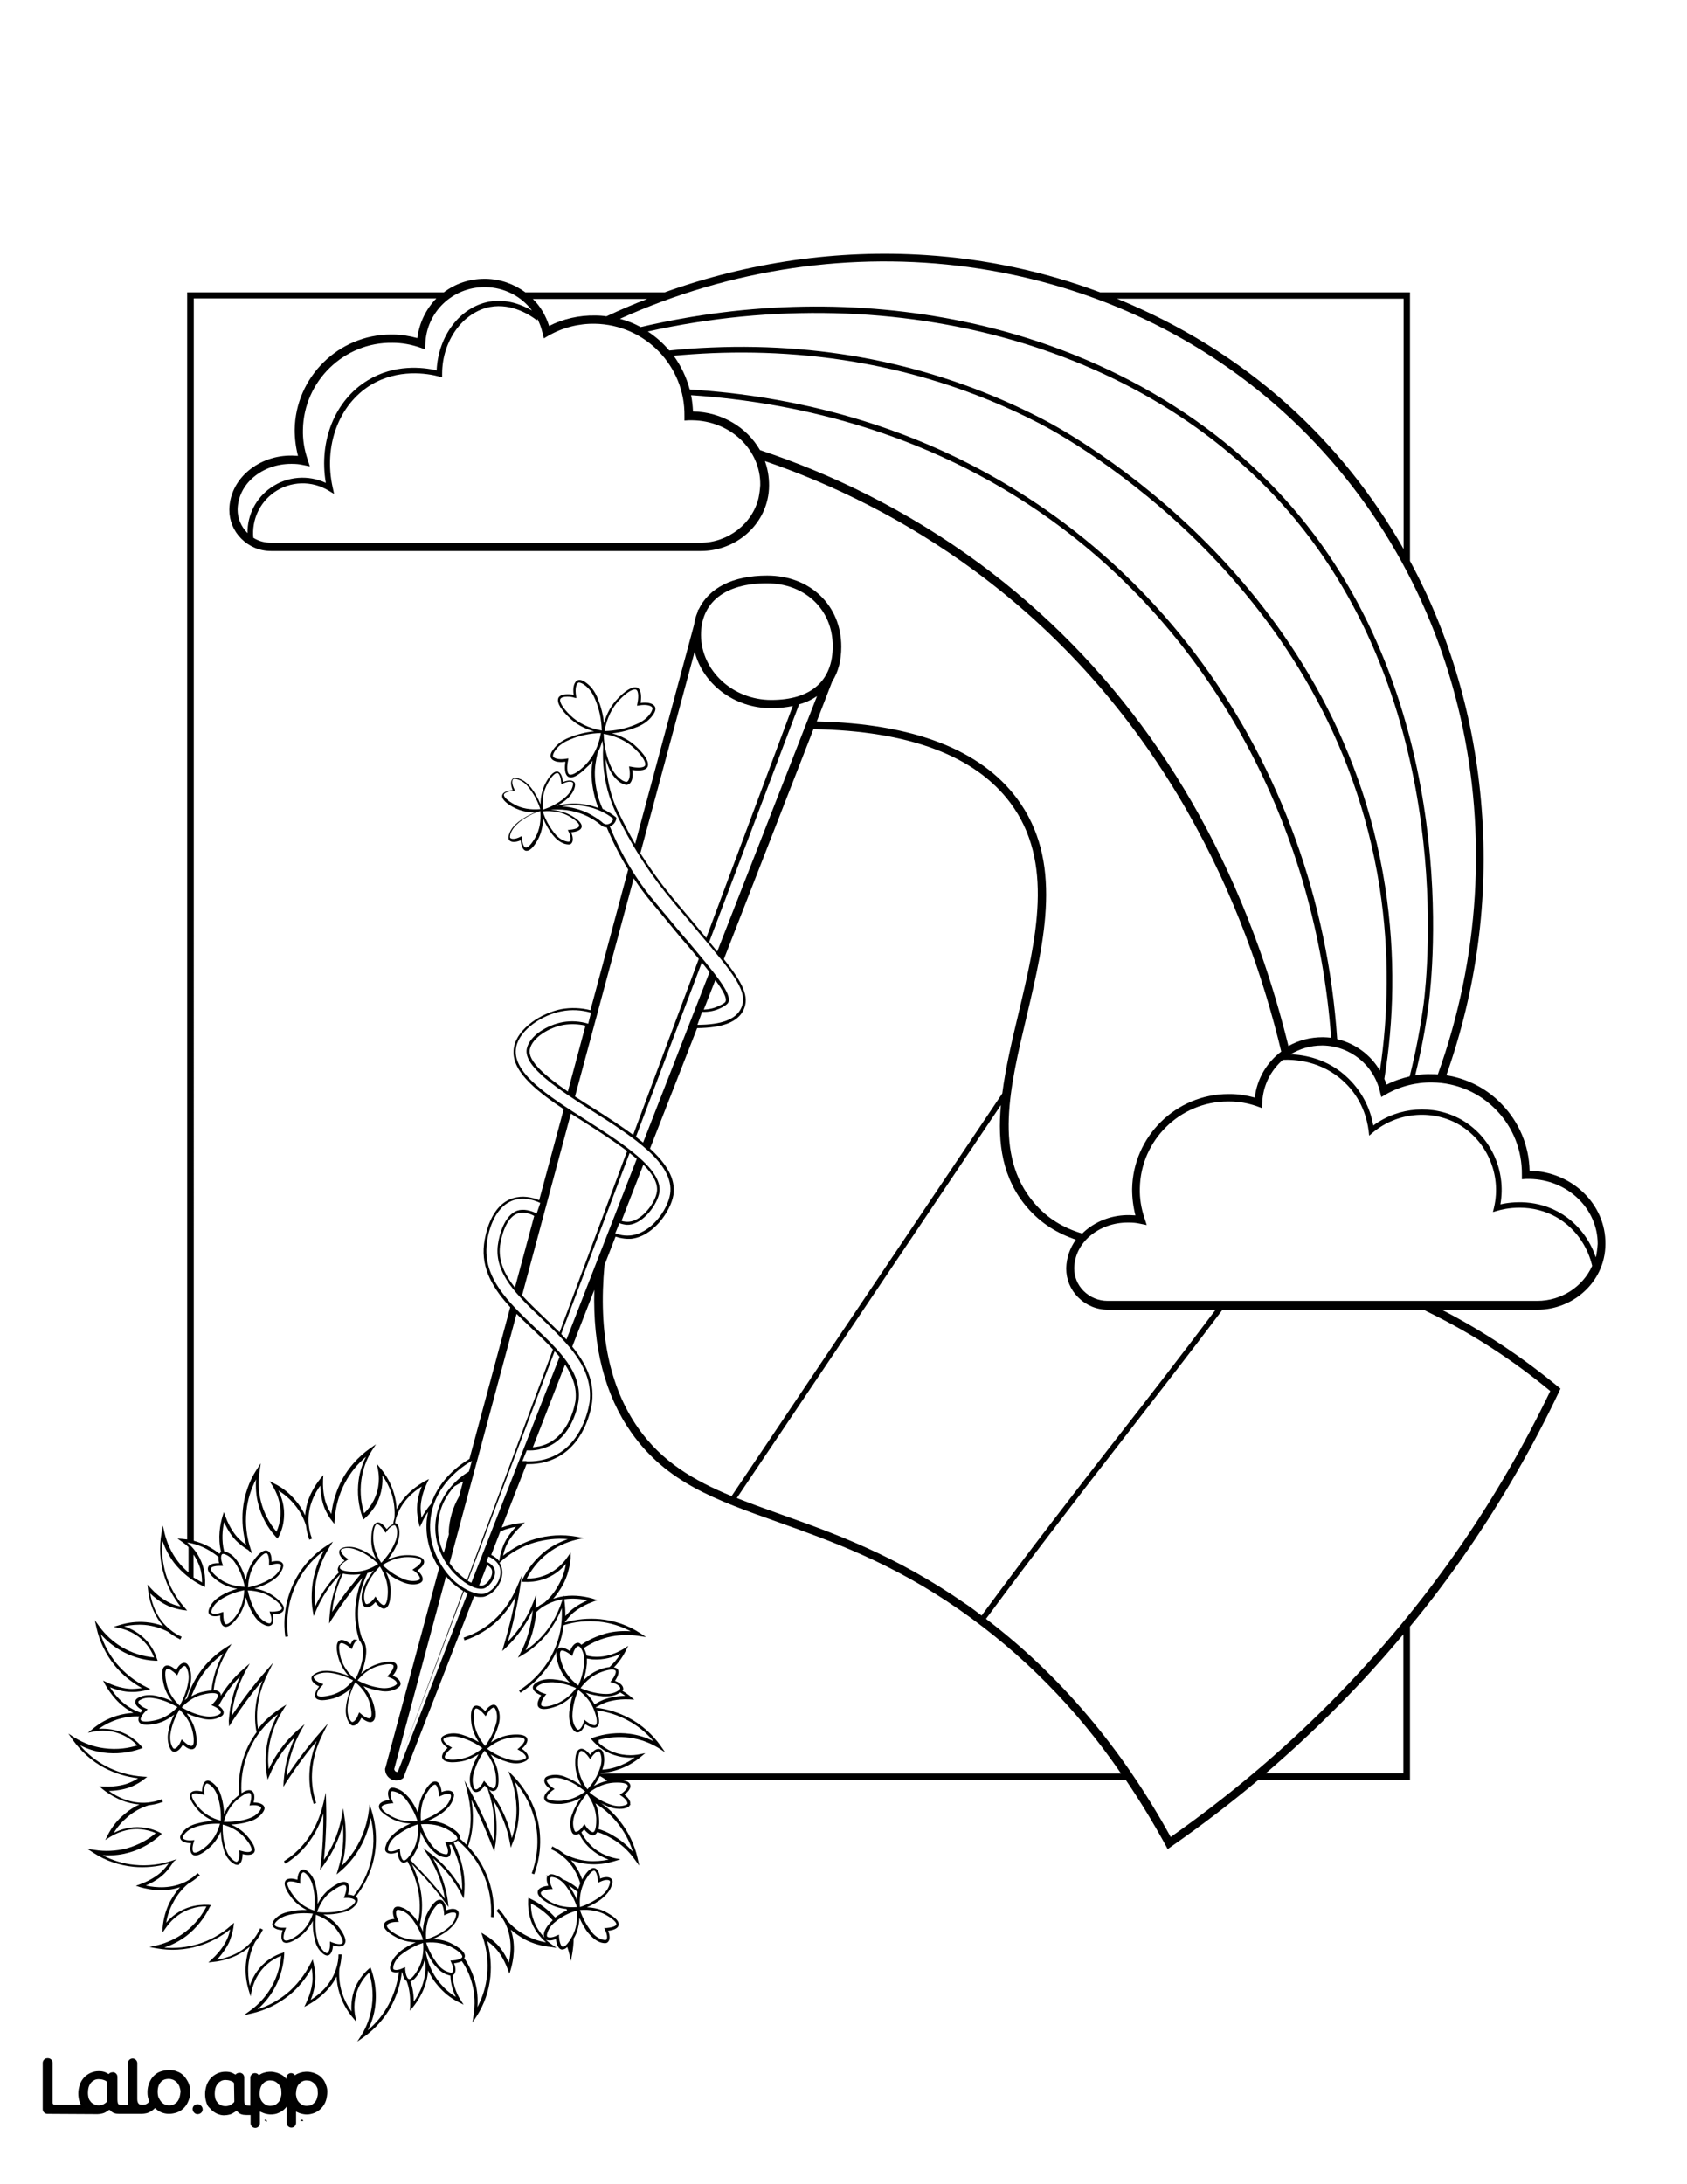
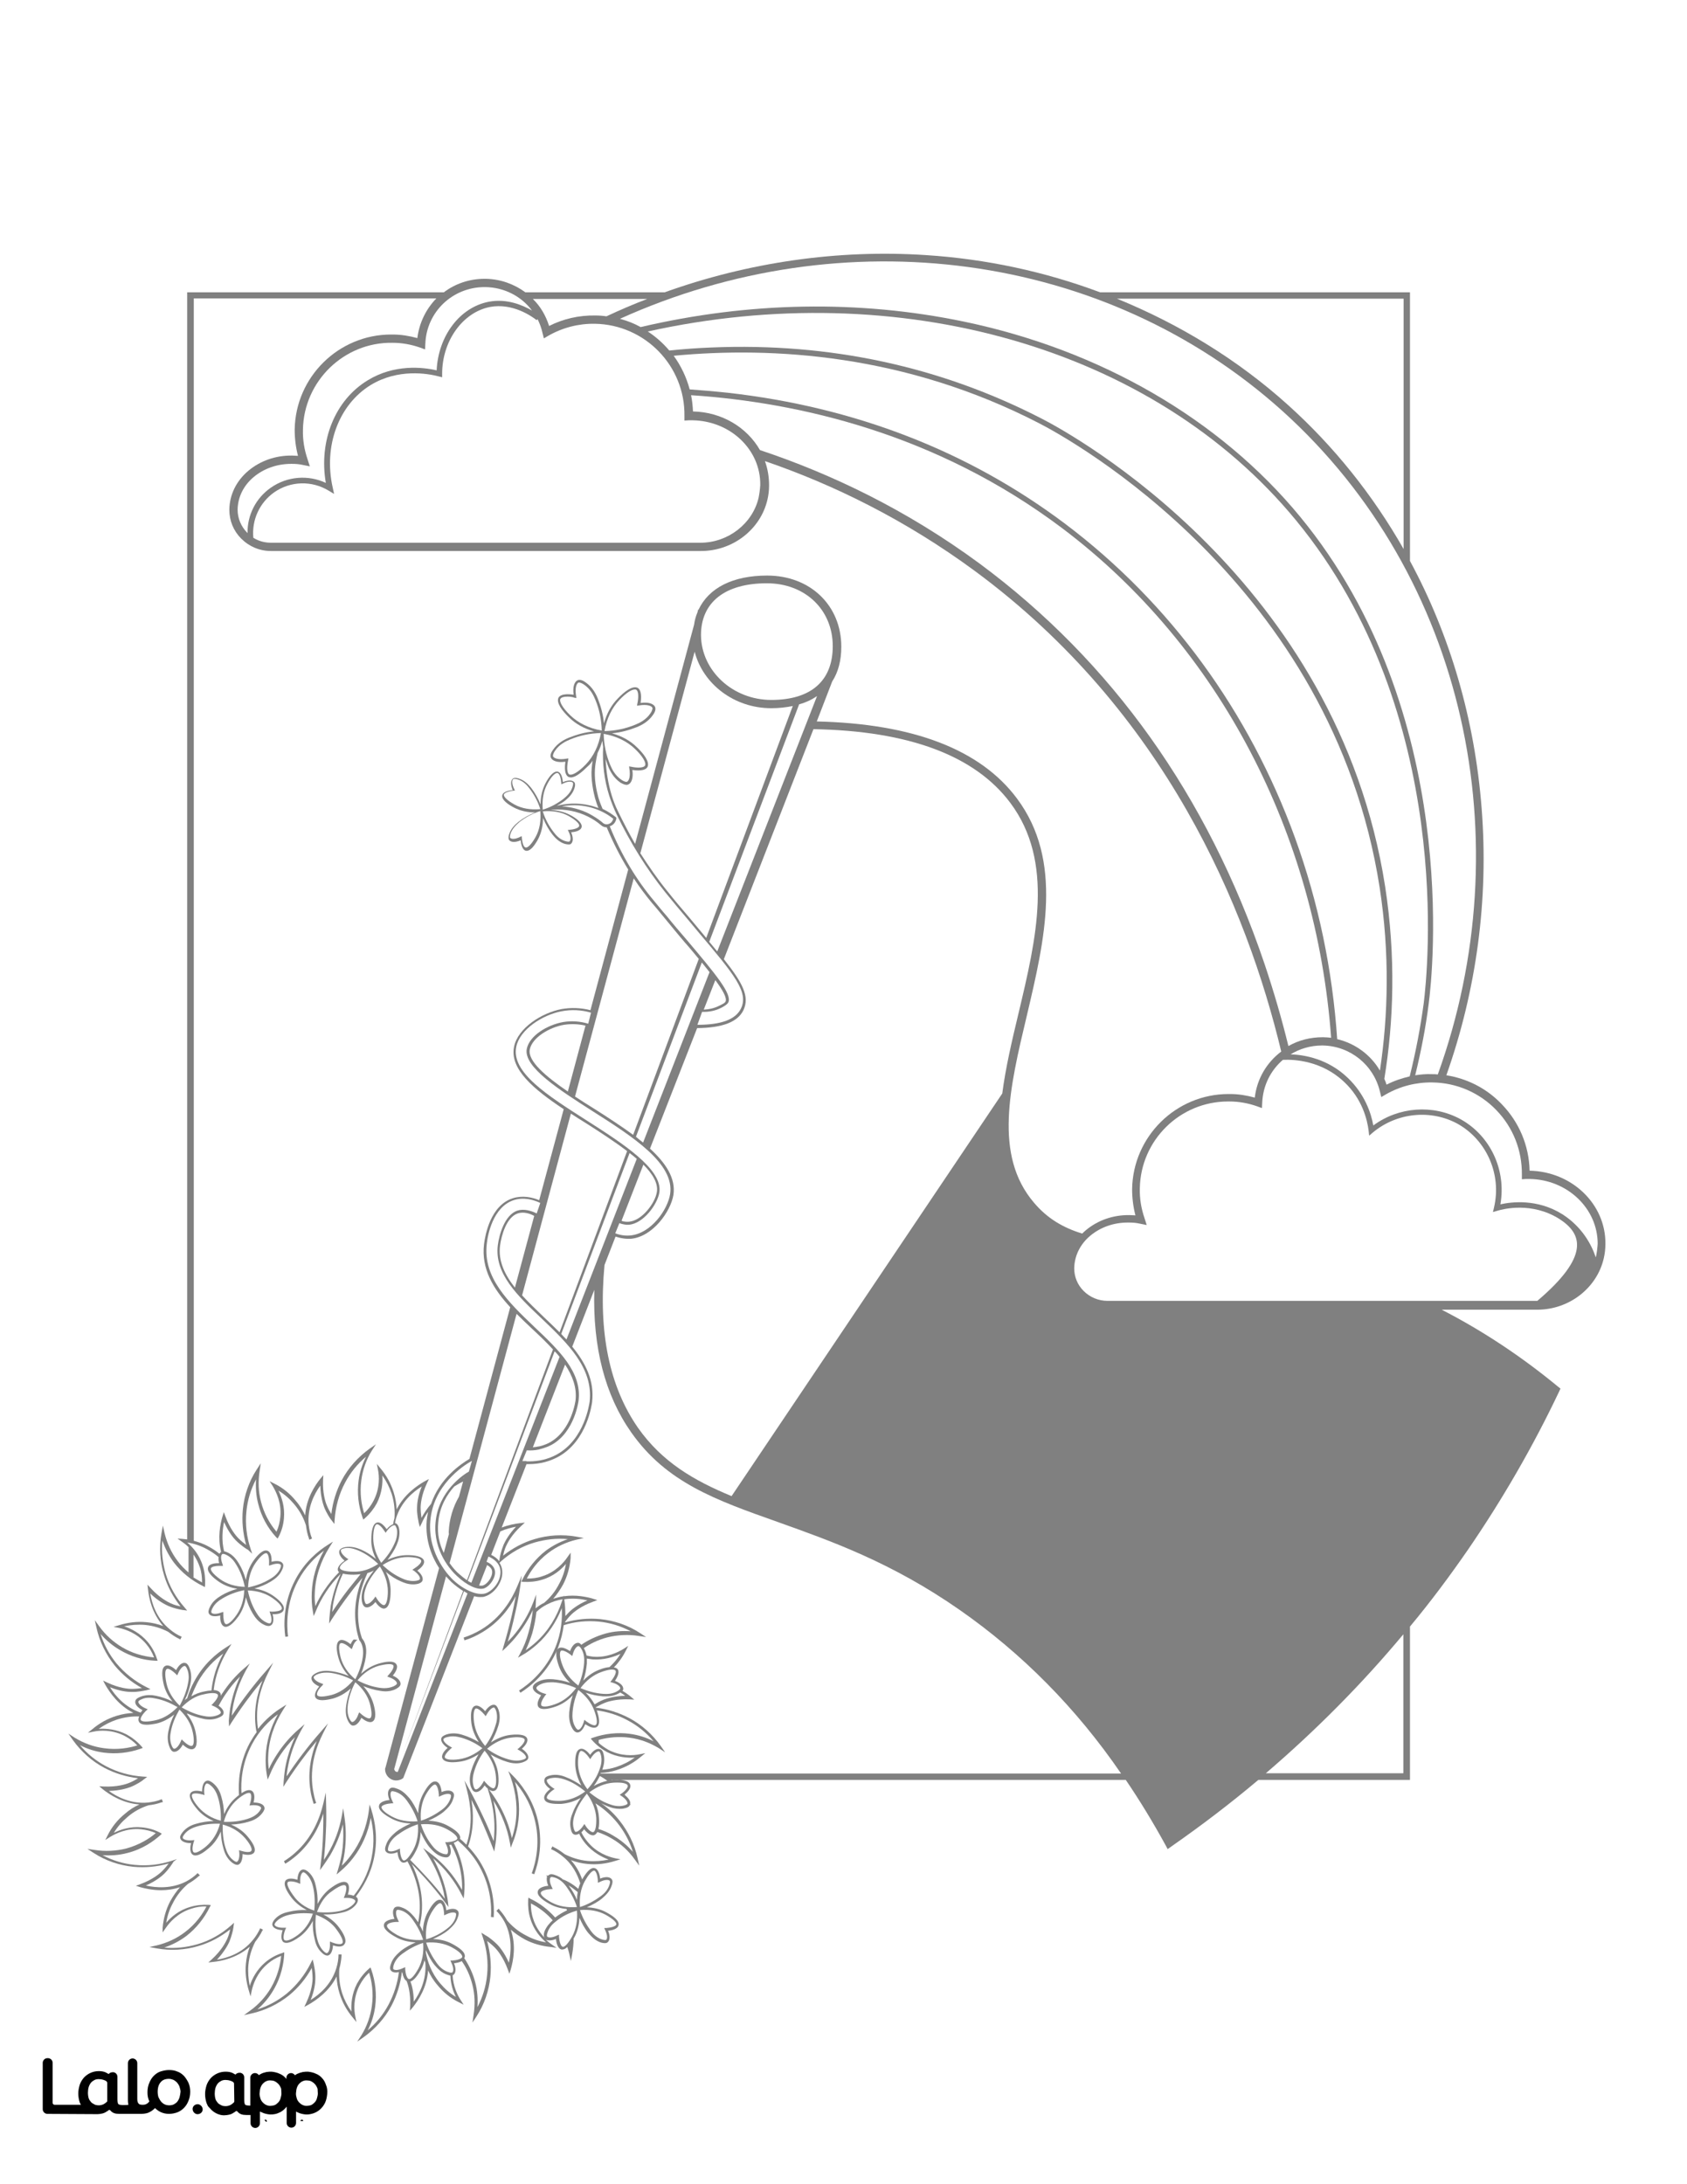
<svg xmlns="http://www.w3.org/2000/svg" version="1.1" id="Layer_1" data-layer="Layer_1" x="0px" y="0px" viewBox="0 0 612 792" style="enable-background:new 0 0 612 792;" xml:space="preserve">
  <rect x="0" y="0" width="612" height="792" fill="#808080" stroke="none" />
  <style type="text/css">
	.st0{fill:#FFFFFF;}
	.st1{fill:#010101;stroke:#000000;stroke-miterlimit:10;}
</style>
  <g id="Black">
-     <rect x="15.3" y="18" width="582.5" height="759" />
-   </g>
+     </g>
  <g id="Color">
    <path class="st0" d="M206.3,683.7c1.2,1.6,2.2,3.3,3,5.2c0-0.9,0.1-1.9,0.3-2.8C208.4,685.1,207.3,684.3,206.3,683.7z" />
    <path class="st0" d="M200.5,696.3c-2.2-2.5-4.9-4.6-7.9-6.1c0,1.9,0.2,3.8,0.8,5.5c0.9,3,2.6,5.2,4.1,6.9c-0.3-0.5-0.3-1.2,0-2.2   C198.2,698.6,199.5,697.2,200.5,696.3z" />
    <path class="st0" d="M0,0v792h612V0H0z M581.8,456.3c-2.5,10.8-12.6,18.6-24.1,18.6H523c15,7.7,29.1,17.1,42.2,27.9l0.9,0.7   l-0.5,1.1c-9.4,19.8-20.5,39-32.9,57.1c-6.7,9.7-13.7,19.1-21.2,28.1v55.6h-55c-10.1,8.5-20.6,16.5-31.5,24.1l-1.4,1l-0.8-1.5   c-4.5-8.2-9.3-16.1-14.4-23.6H221.8l0.1,0.1c0.2,0,0.4-0.1,0.6-0.1c2.5-0.1,5.5,0,6.1,1.7c0.5,1.3-1,2.8-2,3.6   c0.1,0.1,0.2,0.3,0.3,0.4c1.2,1,1.9,2.1,1.7,3l0.2,0.4l-0.3-0.1c0,0,0,0,0,0.1c-0.2,0.6-0.9,1-1.9,1.2c-0.7,0.2-1.3,0.2-1.9,0.2   c-1.5,0-2.9-0.4-3.9-0.8c-0.9-0.3-1.8-0.8-2.7-1.2c2.5,1.7,4.7,3.8,6.6,6.2c3.2,4,5.5,8.7,6.6,13.7l0.6,2.7l-1.6-2.2   c-2.2-3.1-5-5.7-8.3-7.6c-1.7-1-3.4-1.8-5.3-2.4c-0.3,0.5-0.6,0.9-1.1,1.1c-0.2,0.1-0.3,0.1-0.5,0.1c-1.2,0-2.5-1.3-3.2-2.2   c-0.3,0.4-0.6,0.8-1,1.1c0.6,1.3,1.4,2.4,2.3,3.5c3.3,4,7.6,5.4,9.9,5.9l2,0.4l-2,0.6c-3.2,1-6.5,1.4-9.8,1.1   c-2.3-0.2-4.3-0.7-6.2-1.4c2,2.2,3.3,4.7,4.1,7c1.2-2.1,2.9-4.5,4.5-4.1c1.4,0.3,1.9,2.5,2,3.8c1.9-0.8,3.5-0.7,4.2,0.2   c0.4,0.5,0.4,1.3,0,2.3c-0.7,2.3-2.4,3.7-3.5,4.7c-1.6,1.3-3.5,2.3-5.5,3.2c2.6,0.1,5.1,0.7,7.2,1.9c2.2,1.2,4.7,2.9,4.3,4.6   c-0.3,1.4-2.5,1.9-3.8,2c0.8,1.9,0.7,3.5-0.2,4.2c-0.2,0.2-0.6,0.3-1,0.3s-0.8-0.1-1.3-0.2c-2.3-0.7-3.7-2.4-4.7-3.5   c-1.3-1.6-2.3-3.5-3.2-5.5c-0.1,2.6-0.7,5.1-1.9,7.2c-0.1,0.1-0.1,0.2-0.2,0.3c0,1.8-0.2,3.7-0.5,5.5l-0.5,2.7l-0.6-2.7   c-0.2-0.8-0.4-1.6-0.7-2.4c-0.6,0.6-1.2,0.9-1.8,0.9c-0.1,0-0.2,0-0.3,0c-1.4-0.3-1.9-2.5-2-3.8c-1.5,0.6-2.9,0.7-3.7,0.2   c0.8,0.8,1.6,1.4,2.2,1.8l1.7,1.2L200,706c-3.4-0.3-6.6-1.2-9.5-2.7c-2-1.1-3.7-2.3-5.2-3.6c2,5.7,0.9,11.3,0,14.4l-0.5,1.6   l-0.6-1.6c-1.6-4.4-3.8-7-4.7-7.9c-1-1-2.1-1.9-2.8-2.4c1.2,4.2,1.6,8.6,1.2,12.9c-0.5,5.1-2.2,10.1-5,14.4l-1.5,2.3l0.4-2.7   c0.6-3.8,0.5-7.6-0.5-11.3c-0.8-3-2-5.8-3.8-8.3c-0.8,0.5-2,0.7-2.8,0.8c0.8,1.9,0.7,3.5-0.2,4.2c-0.1,0.1-0.2,0.1-0.3,0.1   c0.2,4.1,1.8,7.3,2.9,9l1.1,1.7l-1.8-0.9c-3-1.5-5.6-3.6-7.7-6.2c-1.5-1.7-2.6-3.6-3.4-5.3c-0.4,6.1-3.5,10.8-5.5,13.3l-1.1,1.3   l0.1-1.7c0.2-4.7-0.8-7.9-1.3-9.1l0,0c-0.9-0.5-1.3-1.8-1.5-2.9c-0.1-0.1-0.2-0.3-0.2-0.4c-0.5,4.3-1.8,8.5-3.8,12.3   c-2.4,4.5-5.9,8.4-10.1,11.4l-2.3,1.6l1.5-2.3c2-3.2,3.3-6.9,3.8-10.6c0.7-5-0.1-9.2-1-12.1c-1.4,1.3-2.5,2.8-3.4,4.5   c-2.4,4.6-2.1,9.1-1.6,11.4l0.4,2l-1.3-1.6c-2.2-2.6-3.8-5.5-4.8-8.7c-0.7-2.2-1-4.3-1.1-6.2c-2.7,5.4-7.4,8.6-10.2,10.2l-1.5,0.8   l0.7-1.5c2-4.2,2.3-7.6,2.3-8.9c0-1.4-0.2-2.8-0.3-3.7c-2.1,3.8-4.9,7.2-8.2,9.9c-4,3.2-8.7,5.5-13.7,6.6l-2.7,0.6l2.2-1.6   c3.1-2.2,5.7-5.1,7.6-8.3c2.5-4.3,3.4-8.5,3.7-11.6c-1.8,0.7-3.4,1.6-4.8,2.8c-4,3.3-5.4,7.6-5.9,9.9l-0.4,2l-0.6-2   c-1-3.2-1.4-6.5-1.1-9.8c0.2-2.3,0.7-4.3,1.4-6.2c-4.6,4-10.1,5.2-13.3,5.5l-1.7,0.2l1.3-1.2c3.5-3.2,5-6.2,5.5-7.3   c0.6-1.3,0.9-2.6,1.1-3.5c-3.4,2.7-7.3,4.8-11.4,6c-4.9,1.5-10.2,1.8-15.2,0.9l-2.7-0.5l2.7-0.6c3.7-0.9,7.2-2.5,10.2-4.8   c4-3,6.4-6.6,7.8-9.3c-1.9-0.1-3.7,0.2-5.5,0.8c-4.9,1.5-7.9,5-9.2,6.9l-1.2,1.7l0-1.7c0.3-3.4,1.2-6.6,2.7-9.5   c1.1-2,2.3-3.7,3.6-5.2c-2.4,0.8-4.7,1.1-6.9,1.1c-3,0-5.7-0.6-7.5-1.1l-1.6-0.5l1.6-0.6c4.4-1.6,7-3.8,7.9-4.7   c1-1,1.9-2.1,2.4-2.8c-4.1,1.2-8.6,1.6-12.8,1.2c-5.1-0.5-10.1-2.2-14.4-5l-2.3-1.5l2.7,0.4c3.7,0.6,7.6,0.4,11.3-0.5   c4.8-1.3,8.5-3.6,10.8-5.6c-1.7-0.8-3.5-1.2-5.4-1.4c-5.1-0.5-9.2,1.6-11.2,2.8l-1.7,1.1l0.9-1.8c1.5-3,3.6-5.6,6.2-7.7   c1.7-1.5,3.5-2.6,5.3-3.4c-6-0.4-10.8-3.5-13.3-5.5l-1.3-1.1l1.7,0.1c4.7,0.2,7.9-0.8,9.1-1.3c1.3-0.5,2.5-1.2,3.3-1.7   c-4.3-0.5-8.5-1.8-12.3-3.8c-4.5-2.4-8.4-5.9-11.4-10.1l-1.6-2.3l2.3,1.5c3.3,2,6.8,3.3,10.6,3.8c5,0.7,9.2-0.1,12.1-1   c-1.3-1.4-2.8-2.5-4.5-3.4c-4.6-2.4-9.1-2.1-11.4-1.6l-2,0.4l1.6-1.3c2.6-2.2,5.5-3.8,8.7-4.8c2.2-0.7,4.3-1,6.2-1.1   c-5.4-2.7-8.6-7.4-10.2-10.2l-0.8-1.5l1.5,0.7c4.2,2,7.6,2.3,8.9,2.3c1.4,0,2.8-0.2,3.7-0.3c-3.8-2.1-7.2-4.9-9.9-8.2   c-3.2-4-5.5-8.7-6.6-13.7l-0.6-2.7l1.6,2.2c2.2,3.1,5.1,5.7,8.3,7.6c3.5,2.1,7.5,3.3,11.6,3.7c-0.7-1.8-1.6-3.4-2.8-4.8   c-3.3-4-7.6-5.4-9.9-5.9l-2-0.4l2-0.6c3.2-1,6.5-1.4,9.8-1.1c2.3,0.2,4.3,0.7,6.2,1.4c-4-4.6-5.2-10.1-5.5-13.3l-0.2-1.7l1.2,1.3   c3.2,3.5,6.2,5,7.3,5.5c1.3,0.6,2.6,0.9,3.5,1.1c-2.7-3.4-4.8-7.3-6-11.4c-1.5-4.9-1.8-10.2-0.9-15.2l0.5-2.7l0.6,2.7   c0.9,3.7,2.5,7.2,4.8,10.2c1.1,1.5,2.5,2.9,3.9,4.1V561c-0.8-0.8-1.7-1.5-2.3-1.9l-1.7-1.2L66,558c0.6,0.1,1.3,0.1,1.9,0.2V106H161   c4.1-3.1,9.2-4.9,14.8-4.9c0.1,0,0.2,0,0.4,0c5.4,0.1,10.3,1.9,14.4,4.9h50.5c30.4-10.9,62.8-15.6,94.8-13.5   c21.8,1.4,43.2,6,63.2,13.5h112.4v97.4c14.6,27,23.5,57.5,26,89.7c2.6,33.1-1.9,66-12.8,96.8c7.6,1.2,14.7,4.8,20.1,10.5   c6.3,6.5,9.9,15,10.1,24.1c15.4,0.3,27.7,12.2,27.5,26.6C582.4,452.8,582.2,454.6,581.8,456.3z" />
    <path class="st0" d="M348.2,583.8c-24.8-17.3-46.7-25-66-31.9c-22.6-8-40.4-14.3-53.2-32.5c-9.5-13.5-14-30.8-13.4-51.7l-8,20.6   c4.8,5.9,8.1,12.3,7.2,20.1c-0.1,0.6-1.7,14.1-12.4,19.9c-3.2,1.7-6.7,2.6-10.6,2.6c-0.3,0-0.6,0-0.8,0l-9,23c2.6-1,5-1.4,6.7-1.6   l1.7-0.2l-1.3,1.2c-3.5,3.2-5,6.2-5.5,7.3c-0.6,1.3-0.9,2.6-1.1,3.5c3.4-2.7,7.3-4.8,11.4-6c4.9-1.5,10.2-1.8,15.2-0.9l2.7,0.5   l-2.7,0.6c-3.7,0.9-7.2,2.5-10.2,4.8c-4,3-6.4,6.6-7.8,9.3c1.9,0,3.8-0.2,5.5-0.8c4.9-1.5,7.9-5,9.2-6.9l1.2-1.7l0,2   c-0.3,3.4-1.2,6.6-2.7,9.5c-1.1,2-2.3,3.7-3.6,5.2c1.3-0.4,2.5-0.7,3.8-0.9l0.1-0.3v0.3c4.3-0.6,8.1,0.2,10.5,0.9l1.6,0.5l-1.6,0.6   c-4.4,1.6-7,3.8-7.9,4.7s-1.7,1.9-2.2,2.6c0,0.1,0,0.1,0,0.2c4.1-1.2,8.5-1.6,12.7-1.2c5.1,0.5,10.1,2.2,14.4,5l2.3,1.5l-2.7-0.4   c-3.7-0.6-7.6-0.4-11.3,0.5c-3.5,0.9-6.4,2.4-8.6,3.9c0.5,0.9,0.8,1.8,1,2.7c0.7,0.2,1.5,0.3,2.2,0.4c5.1,0.5,9.2-1.6,11.2-2.8   l1.7-1.1l-0.9,1.8c-1.1,2.2-2.6,4.3-4.3,6c0.6,0.1,1.1,0.3,1.4,0.7c0.8,1.2-0.3,3.1-1,4.2c1.9,0.7,3.1,1.8,3,3   c0,0.2-0.1,0.4-0.3,0.6c1.2,0.7,2.3,1.5,3,2.1l1.3,1.1l-1.7-0.1c-4.7-0.2-7.9,0.8-9.1,1.3c-1.3,0.5-2.4,1.2-3.2,1.6v0.1   c4.3,0.5,8.4,1.8,12.2,3.8c4.5,2.4,8.4,5.9,11.4,10.1l1.6,2.3l-2.3-1.5c-3.3-2-6.8-3.3-10.6-3.8c-3.7-0.5-7.6-0.2-11.2,0.8   c0,0.4,0,0.8,0,1.1l0,0c1.1,1,2.3,1.8,3.5,2.5c4.6,2.4,9.1,2.1,11.4,1.6l2-0.4l-1.6,1.3c-2.6,2.2-5.5,3.8-8.7,4.8   c-2.1,0.7-4.1,1-5.9,1.1c0,0,0,0.1-0.1,0.1c0.1,0,0.1,0.1,0.2,0.1h188.7C390.4,619.3,370.7,599.5,348.2,583.8z" />
    <path class="st0" d="M204.6,371.6c-5.3,0.9-11.5,4.6-12.4,8.9c-0.9,4.2,5.9,9.9,13.8,15.3l6.4-23.9   C209.9,371.3,207.2,371.2,204.6,371.6z" />
    <path class="st0" d="M467.2,146.8c16.8,15.1,30.9,32.8,42,52.3v-90.8h-104C428,117.6,449.1,130.5,467.2,146.8z" />
    <path class="st0" d="M199.5,523c7.9-4.4,9.3-15.2,9.3-15.3c0.5-4.6-1.1-8.8-3.8-12.9l-11.7,30c0.6-0.1,1.3-0.1,1.9-0.3   C195.3,524.6,197.5,524.1,199.5,523z" />
    <path class="st0" d="M168,536c0.1,0,0.2-0.1,0.3-0.1v-0.1C168.2,535.8,168.1,535.9,168,536z" />
    <path class="st0" d="M187.8,440c-4.1,1.4-5.9,8-6.4,11.7c-0.7,5.5,1.7,10.5,5.4,15.2l7-26C192.2,440,189.9,439.3,187.8,440z" />
    <path class="st0" d="M73.3,573.8c0-1.9-0.2-3.8-0.8-5.5c-0.6-1.8-1.4-3.3-2.3-4.6v8.3C71.2,572.6,72.2,573.2,73.3,573.8z" />
    <path class="st0" d="M509.1,592.6c-15.1,18.1-31.8,34.9-49.9,50.4h49.9V592.6z" />
    <path class="st0" d="M199.2,118.2c5.1-2.6,10.9-3.9,16.7-3.8c1.4,0,2.8,0.1,4.1,0.3c4.9-2.3,9.8-4.4,14.8-6.3h-41.5   C196,111,198,114.4,199.2,118.2z" />
    <path class="st0" d="M70.3,558.7c1.8,0.5,3.6,1.1,5.2,2c1.5,0.8,2.9,1.7,4.1,2.7c0.2-0.3,0.4-0.5,0.6-0.7c-1.3-5.2-0.3-10,0.5-12.8   l0.5-1.6l0.6,1.6c1.6,4.4,3.8,7,4.7,7.9c1,1,2.1,1.9,2.8,2.4c-1.2-4.2-1.6-8.6-1.2-12.9c0.5-5.1,2.2-10.1,5-14.4l1.5-2.3l-0.4,2.7   c-0.6,3.8-0.5,7.6,0.5,11.3c1,3.9,2.9,7.6,5.6,10.8c0.8-1.7,1.2-3.5,1.4-5.4c0.5-5.1-1.6-9.2-2.8-11.2l-1.1-1.7l1.8,0.9   c3,1.5,5.6,3.6,7.7,6.2c1.5,1.7,2.6,3.6,3.4,5.3c0.4-6.1,3.5-10.8,5.5-13.3l1.1-1.3l-0.1,1.7c-0.2,4.7,0.8,7.9,1.3,9.1   c0.5,1.3,1.2,2.5,1.7,3.3c0.5-4.3,1.8-8.5,3.8-12.3c2.4-4.5,5.9-8.4,10.1-11.4l2.3-1.6l-1.5,2.3c-2,3.2-3.3,6.9-3.8,10.6   c-0.7,5,0.1,9.2,1,12.1c1.4-1.3,2.5-2.8,3.4-4.5c2.4-4.6,2.1-9.1,1.6-11.4l-0.4-2l1.3,1.6c2.2,2.6,3.8,5.5,4.8,8.7   c0.7,2.2,1,4.3,1.1,6.2c2.7-5.4,7.4-8.6,10.2-10.2l1.5-0.8l-0.7,1.5c-2,4.2-2.3,7.6-2.3,8.9c0,1.4,0.2,2.8,0.3,3.7   c1-1.8,2.1-3.5,3.5-5.1c3.1-9.2,10.7-14.4,13.9-16.3l14.8-55c-6.1-6.6-10.6-13.9-9.5-22.9c0.4-3.2,2.3-14,10.4-16.6   c3.5-1.1,7-0.4,9.6,0.7l8.9-33c-11-7.3-19.7-14.6-18-22.7c1.4-6.7,9.9-12.2,17.2-13.6c3.4-0.6,7-0.5,10.5,0.4l13.7-51   c-2.9-4.7-5.5-9.8-7.8-15.3c-0.8,0-1.6-0.3-2.2-0.9c-1.4-1.2-3-2.2-4.6-3c-3.8-1.9-8.2-2.8-12.7-2.5l-0.9,0.1   c2.6,0.1,5,0.7,7.1,1.8c2.1,1.1,4.5,2.8,4.2,4.4c-0.3,1.4-2.6,1.8-3.8,1.9c0.8,1.9,0.8,3.5-0.1,4.2c-0.2,0.2-0.5,0.2-0.9,0.2   s-0.8-0.1-1.3-0.2c-2.2-0.7-3.6-2.3-4.5-3.4c-1.4-1.8-2.5-3.8-3.4-6c0,2.8-0.6,5.4-1.8,7.7c-1.1,2-2.6,4.2-4.1,4.2   c-0.1,0-0.2,0-0.3,0c-1.4-0.3-1.8-2.6-1.9-3.8c-1.9,0.8-3.5,0.8-4.2-0.1c-0.3-0.4-0.3-1.2,0-2.1c0.7-2.2,2.3-3.6,3.4-4.5   c1.8-1.4,3.8-2.5,6-3.4c-2.8,0-5.4-0.6-7.7-1.8c-2.1-1.1-4.5-2.8-4.2-4.4c0.3-1.4,2.6-1.8,3.8-1.9c-0.8-1.9-0.8-3.5,0.1-4.2   c0.4-0.3,1.2-0.3,2.1,0c2.2,0.7,3.6,2.3,4.5,3.4c1.4,1.8,2.5,3.8,3.4,6c0-2.8,0.6-5.4,1.8-7.7c1.1-2.1,2.8-4.5,4.4-4.2   c1.4,0.3,1.8,2.6,1.9,3.8c1.9-0.8,3.5-0.8,4.2,0.1c0.3,0.4,0.3,1.2,0,2.1c-0.7,2.2-2.3,3.6-3.4,4.5c-0.9,0.7-1.9,1.3-3,1.9   c3.1-0.8,7.4-1.3,12.2-0.1c1,0.2,1.9,0.6,2.9,0.9c-0.4-0.9-0.7-1.8-1-2.8c-0.1-0.2-1.3-4.3-1.5-8.7c-0.1-1.9,0.1-3.9,0.4-5.7   c-0.5,0.8-1.1,1.5-1.8,2.1c-1.9,1.9-4.3,4-6.1,4c-0.3,0-0.7-0.1-0.9-0.2c-1.6-0.9-1.3-4-1.1-5.5c-2.7,0.4-4.8-0.2-5.3-1.6   c-0.2-0.7,0-1.6,0.8-2.7c1.7-2.5,4.2-3.8,6-4.5c2.8-1.1,5.7-1.9,8.9-2.2c-3.6-1-6.7-2.7-9.1-5.1c-2.3-2.2-4.7-5.2-3.8-7.1   c0.9-1.6,4-1.3,5.5-1.1c-0.4-2.7,0.2-4.8,1.6-5.3c0.7-0.2,1.6,0,2.7,0.8c2.5,1.7,3.8,4.2,4.5,6c1.1,2.8,1.9,5.7,2.2,8.9   c1-3.6,2.7-6.7,5.1-9.1c2.2-2.3,5.2-4.7,7.1-3.8c1.6,0.9,1.3,4,1.1,5.5c2.7-0.4,4.8,0.2,5.3,1.6c0.2,0.7,0,1.6-0.8,2.7   c-1.7,2.5-4.2,3.8-6,4.5c-2.8,1.1-5.7,1.9-8.9,2.2c3.6,1,6.7,2.7,9.1,5.1c2.3,2.2,4.7,5.2,3.8,7.1c-0.9,1.6-4,1.3-5.5,1.1   c0.4,2.7-0.2,4.8-1.6,5.3c-0.2,0.1-0.3,0.1-0.5,0.1c-0.6,0-1.3-0.3-2.2-0.8c-2.5-1.7-3.8-4.2-4.5-6c-0.3-0.8-0.6-1.7-0.9-2.6   c0.2,4.5,0.9,8.9,2.2,13.2c0.6,1.9,1.3,3.8,2.2,5.6c2,4.1,4.1,8.2,6.3,12l21.4-79.5c0.2-1.5,0.6-3,1.2-4.4l0.3-1.1l0.1,0.1   c3.7-7.9,12.4-12.4,24.9-12.4c15.6,0,26.9,10.8,26.9,25.8c0,5-1.1,9.2-3.3,12.6l-5.6,14.5c35,0.8,59.4,10.2,72.6,27.9   c16.9,22.6,10.1,51.2,3.6,78.8c-6.2,26-12.1,50.6,2.6,67.8c4.8,5.7,10.6,9.1,17.5,11.2c0.4-0.4,0.8-0.8,1.3-1.2   c4.3-3.6,9.9-5.6,15.9-5.5c0.7,0,1.4,0.1,2.1,0.1c-0.8-3.1-1.2-6.3-1.2-9.5c0.3-19.1,15.9-34.5,35-34.5c0.2,0,0.3,0,0.5,0   c3.1,0,6.1,0.5,9,1.3c0.8-6.9,4.4-12.8,9.6-16.7c-12.5-52.1-42-123.3-111.2-174.3c-25.3-18.6-51.3-31.3-76.1-39.8   c1,2.8,1.5,5.7,1.5,8.8c0,1.8-0.2,3.5-0.6,5.2c-2.5,10.8-12.6,18.6-24.1,18.6h-156c-4.1,0-7.9-1.6-10.8-4.5   c-2.8-2.8-4.3-6.5-4.3-10.4v-0.2c0.1-5.3,2.5-10.3,6.9-14c4.3-3.6,9.9-5.6,15.9-5.5c0.7,0,1.4,0.1,2.1,0.1   c-0.8-3.1-1.2-6.3-1.2-9.5c0.3-19.1,15.9-34.5,35-34.5c0.2,0,0.3,0,0.5,0c3.1,0,6.1,0.5,9,1.3c0.7-5.6,3.2-10.6,6.9-14.4h-88V558.7   z" />
    <path class="st0" d="M164,679.8c1.3,1.7,2.5,3.5,3.6,5.5c0.1-1.6,0-3.2-0.2-4.8c-0.5-4-1.7-7.9-3.7-11.6c-0.2,0-0.5,0.1-0.7,0.1   c0.8,1.9,0.7,3.5-0.2,4.2c-0.2,0.2-0.6,0.3-1,0.3s-0.8-0.1-1.3-0.2c-2.3-0.7-3.7-2.4-4.7-3.5c-1.3-1.6-2.3-3.5-3.2-5.5   c-0.1,2.6-0.7,5.1-1.9,7.2c-0.5,1-1.2,2.1-1.9,2.9c2.1,2.1,4.2,4.3,6.3,6.6c2.2,2.4,4.3,4.9,6.3,7.5c-0.2-0.9-0.3-1.7-0.5-2.6   c-1.1-4.7-3.1-9.2-5.8-13.4l-1.6-2.4l2.3,1.7C158.8,674,161.6,676.7,164,679.8z" />
    <path class="st0" d="M175.2,574.9c0.9-0.3,2-1.3,2.7-2.6c0.6-1.1,0.8-2.3,0.5-3.1s-1-1.3-1.7-1.7l-2.9,7.4   C174.3,575,174.8,575,175.2,574.9z" />
    <path class="st0" d="M120.5,584.5c1.8-2.7,3.7-5.4,5.7-8c1.5-1.9,3.1-3.8,4.6-5.7c-0.8,0.1-1.7,0.2-2.5,0.2h-0.1   c-1.3,0-2.7-0.1-3.8-0.4c-1.7,3.6-2.9,7.4-3.6,11.3C120.7,582.7,120.6,583.6,120.5,584.5z" />
    <path class="st0" d="M190.7,598.4c1.3-0.9,2.6-1.9,3.8-3c4.3-3.9,7.5-9,9.4-14.9l0.2-0.6c-1.9,0.3-3.8,0.9-5.7,1.9   c-1.4,0.7-2.7,1.6-3.8,2.7c-0.3,2.6-0.8,5.2-1.5,7.7C192.4,594.4,191.6,596.5,190.7,598.4z" />
    <path class="st0" d="M152.7,714.2c-1,1.8-2.4,3.9-3.8,4.3c0.5,1.3,1.2,3.8,1.2,7.3c2.2-3,4.7-8.1,4.2-14.1   c-0.1-0.3-0.2-0.6-0.3-0.9C153.7,712,153.3,713.2,152.7,714.2z" />
    <path class="st0" d="M161,563.1l1.9-7h-0.1v-0.8c0.2-4.4,1.5-8.8,3.7-12.6l1.5-5.5c-1.1,0.5-2.2,1.2-3.2,1.8   c-2.6,2.9-5.3,7.2-5.8,12.9C158.5,556.4,159.5,560.1,161,563.1z" />
    <path class="st0" d="M181.2,565.5c0-0.1,0-0.3,0.1-0.6c0-0.3,0.5-2.6,1.4-4.8c0.5-1.1,1.8-3.7,4.5-6.5c-1.7,0.3-3.7,0.8-5.7,1.7   l-3.3,8.5c1,0.5,2.1,1.2,2.9,2.3L181.2,565.5z" />
    <path class="st0" d="M206.4,584.6c0.8-0.8,3-2.7,6.7-4.3c-2.2-0.5-5.2-0.9-8.4-0.4l0.1,0.8c0.2,1.5,0.3,3.3,0.3,5.3   C205.5,585.6,205.9,585.1,206.4,584.6z" />
    <path class="st0" d="M214.9,601.7c-0.7-0.1-1.3-0.2-2-0.3c0,0.7,0,1.3,0,1.8c-0.2,2.1-0.6,4.2-1.3,6.2c1.8-1.9,3.9-3.3,6.2-4.1   c1-0.4,2.2-0.7,3.3-0.8c1.5-1.4,2.9-3,4-4.8C222.7,600.8,219.1,602,214.9,601.7z" />
    <path class="st0" d="M219,616.3c1.1-0.4,3.8-1.3,7.8-1.4c-0.5-0.4-1.1-0.8-1.8-1.2c-0.1,0.1-0.3,0.2-0.5,0.3   c-1.6,0.9-3.2,1.1-4.6,1.1c-0.4,0-0.8,0-1.2,0c-2.1-0.2-4.2-0.6-6.2-1.3c1.3,1.3,2.4,2.7,3.2,4.2   C216.5,617.5,217.7,616.8,219,616.3z" />
    <path class="st0" d="M216,653.9c0.8,1.7,1.2,3.5,1.3,5.3c0.1,1.3,0.1,2.8-0.2,4c1.9,0.6,3.8,1.4,5.5,2.5c2.6,1.5,5,3.5,7,5.8   c-1.2-3.9-3.2-7.5-5.7-10.6C221.6,658.1,218.9,655.7,216,653.9z" />
    <path class="st0" d="M212.4,668.5c-0.9-1.1-1.7-2.3-2.3-3.6c-0.7,0.4-1.3,0.5-1.8,0.3c-0.6-0.2-1-0.9-1.2-1.9   c-0.6-2.3,0-4.4,0.6-5.8c0.7-2,1.8-3.8,3-5.6c-2.3,1.3-4.7,2-7.1,2.2c-0.4,0-0.8,0-1.3,0c-2.1,0-4.4-0.3-4.8-1.7   c-0.5-1.4,1.1-2.9,2.1-3.7c-1.7-1.2-2.5-2.6-2-3.7c0.2-0.6,0.9-1,1.9-1.2c2.3-0.6,4.4,0,5.8,0.6c1.9,0.7,3.8,1.8,5.6,3   c-1.3-2.3-2-4.7-2.2-7.1c-0.1-2.5,0-5.5,1.7-6.1c1.4-0.5,2.9,1.1,3.7,2.1c1.2-1.7,2.6-2.5,3.7-2c0.6,0.2,1,0.9,1.2,1.9   c0.5,2.2,0,4.1-0.5,5.5c1.6-0.1,3.3-0.4,5.1-1c2.4-0.8,4.6-1.9,6.7-3.4c-2.6,0.2-6.4-0.1-10.1-2c-2-1.1-3.8-2.5-5.4-4.3l-0.5-0.6   l0.8-0.3c4.3-1.5,9-2,13.4-1.4c3,0.4,5.9,1.3,8.6,2.7c-2.6-3.1-5.8-5.7-9.4-7.6c-3.5-1.9-7.3-3.1-11.2-3.6c0.8,2.3,1.4,5.1,0,6   c-1.2,0.8-3.1-0.3-4.2-1c-0.7,1.8-1.7,3-2.8,3c-0.1,0-0.1,0-0.2,0c-0.6-0.1-1.2-0.6-1.7-1.5c-1.2-2.1-1.2-4.3-1.1-5.8   c0.2-2.1,0.6-4.2,1.3-6.2c-1.8,1.9-3.9,3.3-6.2,4.1c-1.4,0.5-3,0.9-4.2,0.9c-0.9,0-1.7-0.2-2.1-0.8c-0.8-1.2,0.3-3.1,1-4.2   c-1.9-0.7-3.1-1.8-3-3c0.1-0.6,0.6-1.2,1.5-1.7c2-1.2,4.3-1.2,5.8-1.1c2.1,0.2,4.2,0.6,6.2,1.3c-1.9-1.8-3.3-3.9-4.1-6.2   s-1.5-5.3-0.1-6.3c1.2-0.8,3.1,0.3,4.2,1c0.7-1.9,1.8-3.1,3-3c0.4,0,0.7,0.3,1.1,0.7c2.3-1.6,5.3-3.1,8.9-4.1c2.9-0.8,6-1,9-0.8   c-3.6-1.9-7.5-3.1-11.6-3.5c-4.3-0.4-8.6,0-12.7,1.3c-0.3,2.6-1,5.4-2.1,8.3c-3.6,8.9-10.1,14-13.6,16.2l-0.5-0.8   c3.4-2.2,9.7-7.1,13.2-15.7c2.2-5.4,2.5-10.4,2.3-14.2c-2,5.1-5,9.6-8.9,13.1c-1.7,1.5-3.5,2.9-5.5,4l-1.5,0.9l0.8-1.5   c1.3-2.4,2.3-4.9,3-7.5c0.8-2.7,1.3-5.5,1.6-8.3c-1.7,3.7-3.9,7.1-6.5,10.2c-1,1.2-2.1,2.3-3.2,3.4l-1.4,1.3l0.5-1.8   c1.1-3.7,2.1-7.5,3-11.3c0.5-2.3,1-4.5,1.4-6.8c-2.3,4.4-6.1,9.5-12.2,13.1c-2,1.2-4.1,2.2-6.4,2.9l-0.3-1c2.2-0.7,4.3-1.7,6.2-2.8   c7.4-4.4,11.3-11.1,13.3-15.9l1.6-3.8l-0.6,4.1c-0.5,3.5-1.2,7-2,10.4c-0.7,3.2-1.5,6.3-2.5,9.5c0.6-0.6,1.2-1.3,1.8-1.9   c3.2-3.7,5.7-7.9,7.5-12.5l1-2.7l-0.1,2.9c0,0.7-0.1,1.4-0.1,2.1c1-0.8,2-1.5,3.1-2c2-1.7,4-4,5.5-7c1.2-2.2,2-4.6,2.4-7.1   c-1.7,2-4.5,4.5-8.6,5.7c-2.2,0.7-4.5,0.9-6.8,0.8l-0.8-0.1l0.4-0.7c2-4.1,4.9-7.7,8.5-10.5c2.4-1.8,5.1-3.2,8-4.2   c-4-0.4-8.1,0.1-12,1.2c-4.5,1.3-8.7,3.7-12.2,6.8l-0.6,0.6c0.3,0.4,0.5,0.9,0.7,1.4c0.6,1.9,0.4,4.1-0.8,6.2   c-1.2,2.3-3.2,4-5.2,4.6c-0.5,0.2-1.1,0.2-1.8,0.2s-1.4-0.1-2.1-0.3l-25.7,65.9l-0.4,0.3c-0.1,0.1-1,0.6-2.2,0.6   c-0.5,0-1.1-0.1-1.7-0.4c-1.4-0.7-2.3-2.1-2.3-3.7v-0.2l0.1-0.2l19.5-72.5c-2.5-3.9-5.1-9.8-4.5-17.2c0.1-1.1,0.3-2.2,0.5-3.2   c-0.9,1.3-1.7,2.7-2.3,4.1l-0.7,1.4l-0.4-1.5c0-0.1-0.1-0.3-0.1-0.6c0-0.1-0.6-2.5-0.5-4.9c0-1.2,0.2-4,1.7-7.7   c-3.2,2-7.5,5.6-9.3,11.5c-0.2,0.6-0.3,1.2-0.4,1.8c0.1,0,0.2,0.1,0.4,0.1c0.5,0.3,0.9,0.9,1.1,2c0.4,2.3-0.3,4.4-0.9,5.8   c-0.8,1.9-2,3.7-3.3,5.4c2.3-1.1,4.8-1.7,7.2-1.7c2.5,0,5.5,0.4,6,2c0.4,1.4-1.3,2.8-2.4,3.6c1.6,1.3,2.3,2.8,1.8,3.8   c-0.3,0.5-0.9,0.9-2,1.1c-0.5,0.1-1,0.1-1.4,0.1c-1.8,0-3.3-0.6-4.4-1.1c-1.9-0.8-3.7-2-5.4-3.4c1.2,2.4,1.8,4.8,1.7,7.2   c0,2.5-0.4,5.5-2,6c-0.1,0-0.3,0.1-0.4,0.1c-1.2,0-2.5-1.5-3.1-2.4c-1.3,1.6-2.8,2.3-3.8,1.8c-0.5-0.3-0.9-0.9-1.1-2   c-0.4-2.3,0.3-4.4,0.9-5.8c0.8-1.9,2-3.7,3.4-5.4c-0.8,0.4-1.5,0.7-2.3,0.9c-2.2,4.7-4.2,11.4-3.1,19.1c0.2,1.5,0.6,3,1.1,4.5   c0.2,0.3,0.4,0.6,0.7,1c1.1,2.1,0.9,4.3,0.7,5.8c-0.3,2.1-0.9,4.1-1.7,6.1c2-1.8,4.1-3,6.5-3.7s5.4-1.2,6.3,0.3   c0.8,1.2-0.5,3.1-1.3,4.1c1.9,0.8,3,2.1,2.8,3.2c-0.1,0.6-0.7,1.1-1.6,1.6c-1.3,0.7-2.7,0.9-3.9,0.9c-0.7,0-1.4-0.1-1.9-0.2   c-2.1-0.3-4.1-0.9-6.1-1.7c1.8,2,3,4.1,3.7,6.5s1.1,5.4-0.3,6.3c-1.2,0.8-3.1-0.5-4.1-1.3c-0.8,1.7-1.9,2.8-2.9,2.8   c-0.1,0-0.2,0-0.3,0c-0.6-0.1-1.1-0.7-1.6-1.6c-1.1-2.1-0.9-4.3-0.7-5.8c0.3-2.1,0.9-4.1,1.7-6.1c-2,1.8-4.1,3-6.5,3.7   c-1.2,0.3-2.7,0.6-3.9,0.6c-1.1,0-2-0.3-2.4-0.9c-0.8-1.2,0.5-3.1,1.3-4.1c-1.9-0.8-3-2.1-2.8-3.2c0.1-0.6,0.7-1.1,1.6-1.6   c2.1-1.1,4.3-0.9,5.8-0.7c2.1,0.3,4.1,0.9,6.1,1.7c-1.8-2-3-4.1-3.7-6.5s-1.1-5.4,0.3-6.3c1.2-0.8,3.1,0.5,4.1,1.3   c0.3-0.7,0.7-1.3,1.1-1.7l1.4,0.1c-0.5,0.3-1.3,1.1-1.8,2.7l-0.3,0.7l-0.6-0.5c-1-0.9-2.3-1.7-3.1-1.7c-0.1,0-0.3,0-0.4,0.1   c-0.7,0.4-0.6,2.4,0.1,5.2c0.8,2.9,2.6,5.6,5.3,7.8c1.4-2.6,2.3-5.3,2.7-8c0.2-1.3,0.3-3.3-0.6-5.2c-0.2-0.4-0.4-0.6-0.5-0.8h-0.1   c-0.5-1.6-1-3.3-1.2-5c-1.1-6.9,0.4-13.1,2.3-17.8c-1.5,1.8-3,3.6-4.4,5.5c-2.4,3.1-4.6,6.3-6.7,9.5l-1,1.6l0.1-1.9   c0.1-1.5,0.3-3.1,0.5-4.6c0.7-3.9,1.9-7.8,3.6-11.5l0,0c-2,2-3.8,4.2-5.3,6.5s-2.8,4.7-3.8,7.2l-0.7,1.6l-0.3-1.7   c-0.4-2.2-0.5-4.5-0.4-6.8c0.2-5.2,1.7-10.4,4.4-15.2c-3.1,2.3-6.7,5.8-9.4,10.9c-4.4,8.2-4.1,16.2-3.6,20.2l-1,0.1   c-0.6-4.2-0.8-12.4,3.7-20.8c3.4-6.4,8.2-10.3,11.7-12.5l1.9-1.2l-1.2,1.9c-3.3,5.2-5.2,11-5.4,16.7c-0.1,1.6,0,3.2,0.2,4.8   c0.9-2,2-3.9,3.2-5.7c1.6-2.4,3.4-4.6,5.4-6.6c-0.2-0.2-0.3-0.4-0.4-0.6c-0.4-1.4,1.3-2.8,2.4-3.6c-1.6-1.3-2.3-2.8-1.8-3.8   c0.3-0.5,0.9-0.9,2-1.1c2.3-0.4,4.4,0.3,5.8,0.9c1.9,0.8,3.7,2,5.4,3.4c-1.2-2.4-1.8-4.8-1.7-7.2c0-2.5,0.4-5.5,2-6   c1.4-0.4,2.8,1.3,3.6,2.4c0.7-0.9,1.5-1.5,2.3-1.8c0.1-0.7,0.3-1.5,0.5-2.2c0.2-2.6,0-5.6-1-8.8c-0.8-2.4-1.9-4.6-3.4-6.7   c0.2,2.6-0.1,6.4-2,10.1c-1.1,2-2.5,3.8-4.3,5.4l-0.6,0.5l-0.3-0.8c-1.5-4.3-2-8.9-1.4-13.4c0.4-3,1.3-5.9,2.7-8.6   c-3.1,2.6-5.7,5.8-7.6,9.4c-2.2,4.1-3.5,8.8-3.8,13.5l-0.1,1.5l-0.9-1.2c-0.1-0.1-0.2-0.3-0.4-0.5c-0.1-0.1-1.5-2.1-2.4-4.4   c-0.4-1.1-1.3-3.8-1.4-7.8c-2.2,3-4.8,8.1-4.2,14.2c0.2,1.7,0.5,3.3,1.2,5l-1,0.4c0-0.1-0.1-0.2-0.1-0.2l0,0c0-0.1,0-0.1,0-0.2   c-0.6-1.6-0.9-3.2-1.1-4.8c-0.8-2.5-2.1-5.1-4.3-7.7c-1.6-1.9-3.5-3.6-5.7-4.9c1.2,2.4,2.4,5.9,2,10.1c-0.2,2.3-0.8,4.5-1.9,6.6   l-0.4,0.7l-0.6-0.6c-3.1-3.4-5.3-7.5-6.4-11.9c-0.8-3-1-6-0.8-9c-1.9,3.6-3.1,7.5-3.5,11.6c-0.5,4.7,0.1,9.5,1.6,13.9l0.5,1.5   L90,562c-0.1-0.1-0.3-0.2-0.5-0.3s-2.2-1.4-3.9-3.1c-0.8-0.8-2.7-3-4.3-6.7c-0.6,2.7-1,6.6,0,10.6c0.4,0.1,0.8,0.2,1.2,0.4   c2.2,1,3.4,2.8,4.2,4.1c1.1,1.8,1.9,3.8,2.5,5.9c0.4-2.6,1.3-4.9,2.7-6.9c1.4-2,3.5-4.3,5.1-3.7c1.4,0.5,1.6,2.7,1.5,4   c2-0.5,3.6-0.3,4.1,0.7c0.3,0.5,0.2,1.3-0.3,2.3c-1,2.2-2.8,3.4-4.1,4.2c-1.8,1.1-3.8,1.9-5.9,2.5c2.6,0.4,4.9,1.3,6.9,2.7   s4.3,3.5,3.7,5.1c-0.5,1.4-2.7,1.6-4,1.5c0.5,2,0.3,3.6-0.7,4.1c-0.2,0.1-0.4,0.2-0.7,0.2c-0.4,0-1-0.1-1.6-0.4   c-2.2-1-3.4-2.8-4.2-4.1c-1.1-1.8-1.9-3.8-2.5-5.9c-0.4,2.6-1.3,4.9-2.7,6.9c-1.3,1.8-3.1,3.8-4.6,3.8c-0.2,0-0.4,0-0.5-0.1   c-1.4-0.5-1.6-2.7-1.5-4c-2,0.5-3.6,0.3-4.1-0.7c-0.3-0.5-0.2-1.3,0.3-2.3c1-2.2,2.8-3.4,4.1-4.2c1.8-1.1,3.8-1.9,5.9-2.5   c-2.6-0.4-4.9-1.3-6.9-2.7s-4.3-3.5-3.7-5.1c0.5-1.4,2.7-1.5,4-1.5c-0.2-0.8-0.3-1.5-0.2-2.2c-1.2-1-2.6-2-4.3-2.9   c-2.2-1.2-4.6-2-7.1-2.4c2,1.7,4.5,4.5,5.7,8.6c0.7,2.2,0.9,4.5,0.8,6.8l-0.1,0.8l-0.7-0.4c-4.1-2-7.7-4.9-10.5-8.5   c-1.8-2.4-3.2-5.1-4.2-8c-0.4,4,0.1,8.1,1.2,12c1.3,4.5,3.7,8.7,6.8,12.2l1,1.2l-1.5-0.2c-0.1,0-0.3,0-0.6-0.1   c-0.1,0-2.5-0.4-4.8-1.4c-1.1-0.5-3.7-1.8-6.5-4.5c0.6,3.7,2.3,9.1,7.1,13c1.3,1.1,2.7,2,4.3,2.7l-0.5,1c-0.1,0-0.1-0.1-0.2-0.1   l0,0l-0.1-0.1c-1.5-0.7-2.8-1.6-4.1-2.6c-2.3-1.2-5.2-2.2-8.5-2.5c-2.5-0.2-5,0-7.5,0.5c2.5,0.8,5.9,2.5,8.6,5.7   c1.5,1.8,2.6,3.8,3.3,6l0.3,0.8h-0.8c-4.6-0.2-9-1.6-12.9-3.9c-2.6-1.5-5-3.5-7-5.8c1.2,3.9,3.2,7.5,5.7,10.6c3,3.6,6.8,6.6,11,8.7   l1.4,0.7l-1.5,0.4c-0.1,0-0.3,0.1-0.6,0.1c-0.1,0-2.5,0.6-4.9,0.5c-1.2,0-4-0.2-7.7-1.7c1.9,3.1,5.5,7.3,11.1,9.2   c0.2-0.3,0.5-0.6,0.7-0.9c-1.8-0.9-2.9-2.2-2.6-3.3c0.1-0.6,0.7-1.1,1.7-1.5c2.2-0.9,4.4-0.7,5.8-0.4c2,0.4,4.1,1.1,6,2.1   c-1.7-2-2.8-4.3-3.3-6.6c-0.5-2.4-0.9-5.5,0.6-6.3c1.3-0.7,3,0.6,4,1.5c0.9-1.8,2.2-2.9,3.3-2.6c0.6,0.1,1.1,0.7,1.5,1.7   c0.9,2.2,0.7,4.4,0.4,5.8c-0.4,2-1.1,4.1-2.1,6c0.3-0.3,0.6-0.5,0.9-0.7c0.6-2,1.4-4,2.5-6c3.4-6.4,8.2-10.3,11.7-12.5l1.9-1.2   l-1.2,1.9c-2.9,4.6-4.7,9.7-5.3,14.8c1.1,0.1,2,0.4,2.4,1.1c0.2,0.3,0.2,0.7,0.2,1c0.2-0.4,0.4-0.7,0.7-1.1   c2.1-3.2,4.7-6.2,7.6-8.7l2.2-1.9l-1.4,2.5c-2.4,4.4-4,9-4.8,13.8c-0.1,0.9-0.3,1.7-0.3,2.6c1.8-2.7,3.7-5.4,5.7-8   c2.1-2.8,4.4-5.6,6.7-8.2l2.6-3l-1.8,3.6c-2.4,4.7-5,12-3.7,20.4l0,0c2.8-3.6,5.9-6,8.4-7.6l1.9-1.2l-1.2,1.9   c-3.3,5.2-5.2,11-5.4,16.7c-0.1,1.6,0,3.2,0.2,4.8c0.9-2,2-3.9,3.2-5.7c2.1-3.2,4.7-6.2,7.6-8.7l2.2-1.9l-1.4,2.5   c-2.4,4.4-4,9-4.8,13.8c-0.1,0.9-0.3,1.7-0.3,2.6c1.8-2.7,3.7-5.4,5.7-8c2.1-2.8,4.4-5.6,6.7-8.2l2.6-3l-1.8,3.6   c-2.4,4.7-5,12-3.7,20.4c0.3,1.6,0.6,3.3,1.2,4.9l-0.9,0.3c-0.5-1.6-1-3.3-1.2-5c-1.1-6.9,0.4-13.1,2.3-17.8   c-1.5,1.8-3,3.6-4.4,5.5c-2.4,3.1-4.6,6.3-6.7,9.5l-1,1.6l0.1-1.9c0.1-1.5,0.3-3.1,0.5-4.6c0.7-4,1.9-7.8,3.6-11.5   c-2,2-3.8,4.2-5.4,6.6c-1.5,2.3-2.8,4.7-3.8,7.2l-0.7,1.6l-0.3-1.7c-0.4-2.2-0.5-4.5-0.4-6.8c0.2-5.2,1.7-10.4,4.4-15.2   c-3.1,2.3-6.7,5.8-9.4,10.9c-3.6,6.8-4.1,13.4-3.8,17.7c1.4-0.9,2.8-1.5,3.8-0.8c1.2,0.8,0.9,3,0.6,4.2c2.1,0,3.6,0.6,3.9,1.7   c0.2,0.6-0.1,1.3-0.8,2.2c-1.5,1.9-3.5,2.7-5,3.1c-2,0.6-4.1,0.9-6.3,1c2.4,1,4.5,2.5,6,4.3c1.6,1.9,3.3,4.4,2.4,5.8   c-0.8,1.2-3,0.9-4.2,0.6c0,2.1-0.6,3.6-1.7,3.9c-0.1,0-0.2,0-0.3,0c-0.5,0-1.1-0.3-1.8-0.8c-1.9-1.5-2.7-3.5-3.1-5   c-0.6-2-0.9-4.1-1-6.3c-1,2.4-2.5,4.5-4.3,6c-1.5,1.3-3.4,2.7-4.9,2.7c-0.4,0-0.7-0.1-1-0.3c-1.2-0.8-0.9-3-0.6-4.2   c-2,0.1-3.6-0.6-3.9-1.7c-0.2-0.6,0.1-1.3,0.8-2.2c1.5-1.9,3.5-2.7,5-3.1c2-0.6,4.1-0.9,6.3-1c-2.4-1-4.5-2.5-6-4.3   c-1.6-1.9-3.3-4.4-2.4-5.8c0.8-1.2,3-0.9,4.2-0.6c0-2.1,0.6-3.6,1.7-3.9c0.6-0.2,1.3,0.1,2.2,0.8c1.9,1.5,2.7,3.5,3.1,5   c0.6,2,0.9,4.1,1,6.3c1-2.4,2.5-4.5,4.3-6c0.3-0.3,0.7-0.6,1.1-0.9c-0.3-4.5,0-11.6,3.9-18.9c0.8-1.4,1.6-2.7,2.5-3.9   c-0.1-0.3-0.1-0.6-0.2-0.9c-1.1-6.9,0.4-13.1,2.3-17.8c-1.5,1.8-3,3.6-4.4,5.5c-2.4,3.1-4.6,6.3-6.7,9.5l-1,1.6l-0.1-2   c0.1-1.5,0.3-3.1,0.5-4.6c0.7-4,1.9-7.8,3.6-11.5c-2,2-3.8,4.2-5.4,6.6c-0.9,1.3-1.6,2.6-2.4,4c1.3,0.9,2,1.9,1.8,2.8   c-0.1,0.6-0.7,1.1-1.7,1.5c-1.1,0.5-2.3,0.7-3.3,0.7c-0.9,0-1.8-0.1-2.5-0.3c-1.9-0.4-3.8-1-5.7-1.9c0,0.1,0,0.2,0,0.3   c1.5,1.9,2.5,4,3,6.2c0.5,2.4,0.9,5.5-0.6,6.3c-1.3,0.7-3-0.6-4-1.5c-0.8,1.6-2,2.6-3,2.6c-0.1,0-0.2,0-0.3,0   c-0.6-0.1-1.1-0.7-1.5-1.7c-0.9-2.2-0.7-4.4-0.4-5.8c0.4-2,1.1-4.1,2.1-6c-2,1.6-4.3,2.8-6.6,3.3c-1.1,0.2-2.4,0.4-3.4,0.4   c-1.3,0-2.4-0.3-2.8-1.1c-0.3-0.6-0.2-1.3,0.1-1.9c-2.4-0.1-5.1,0.2-8,1.1c-2.4,0.8-4.6,1.9-6.7,3.4c2.6-0.2,6.4,0.1,10.1,2   c2,1.1,3.8,2.5,5.4,4.3l0.5,0.6l-0.8,0.3c-4.3,1.5-8.9,2-13.4,1.4c-3-0.4-5.9-1.3-8.6-2.7c2.6,3.1,5.8,5.7,9.4,7.6   c4.1,2.2,8.8,3.5,13.5,3.8l1.5,0.1l-1.2,0.9c-0.1,0.1-0.3,0.2-0.5,0.4c-0.1,0.1-2.1,1.5-4.4,2.4c-1.1,0.4-3.8,1.3-7.8,1.4   c3,2.2,8.1,4.8,14.2,4.2c1.7-0.2,3.3-0.5,5-1.2l0.4,1c-0.1,0-0.2,0.1-0.2,0.1l0,0c-0.1,0-0.1,0-0.2,0c-1.6,0.6-3.2,0.9-4.8,1.1   c-2.5,0.8-5.2,2.1-7.7,4.3c-1.9,1.6-3.6,3.5-4.9,5.7c2.4-1.2,5.9-2.4,10.1-2c2.3,0.2,4.5,0.8,6.6,1.9l0.7,0.4l-0.6,0.6   c-2.4,2.1-6.3,5-11.9,6.4c-3,0.8-6,1-9,0.8c3.6,1.9,7.5,3.1,11.6,3.5c4.7,0.5,9.5-0.1,13.9-1.6l1.5-0.5L63,675   c-0.1,0.1-0.2,0.3-0.3,0.5c-0.1,0.1-1.3,2.1-3.1,3.9c-0.8,0.8-3,2.7-6.7,4.3c3.6,0.8,9.3,1.3,14.7-1.5c1.5-0.8,2.9-1.8,4.1-3   l0.8,0.8c-0.1,0.1-0.1,0.1-0.2,0.2l0,0c-0.1,0-0.1,0.1-0.2,0.1c-1.2,1.1-2.5,2-3.9,2.8c-2,1.7-4,4-5.5,7c-1.2,2.2-2,4.6-2.4,7.1   c1.7-2,4.5-4.5,8.6-5.7c2.2-0.7,4.5-0.9,6.8-0.8l0.8,0.1l-0.4,0.7c-2,4.1-4.9,7.7-8.5,10.5c-2.4,1.8-5.1,3.2-8,4.2   c4,0.4,8.1-0.1,12-1.2c4.5-1.3,8.7-3.7,12.2-6.8l1.1-1l-0.2,1.5c0,0.1,0,0.3-0.1,0.6c0,0.3-0.5,2.6-1.4,4.8   c-0.5,1.1-1.8,3.6-4.5,6.5c3.7-0.6,9.1-2.3,13-7.1c1.1-1.3,2-2.8,2.7-4.3l1,0.5c0,0.1-0.1,0.1-0.1,0.2l0,0l-0.1,0.1   c-0.7,1.5-1.6,2.8-2.6,4.1c-1.2,2.3-2.2,5.2-2.5,8.5c-0.2,2.5,0,5,0.5,7.5c0.8-2.5,2.5-5.9,5.7-8.6c1.8-1.5,3.8-2.6,6-3.3l0.8-0.3   v0.8c-0.2,3.2-1,8-3.9,12.9c-1.5,2.6-3.5,5-5.8,7c3.9-1.2,7.5-3.2,10.6-5.7c3.6-3,6.6-6.8,8.7-11l0.7-1.4l0.4,1.5   c0,0.1,0.1,0.3,0.1,0.6c0,0.1,0.6,2.5,0.5,4.9c0,1.2-0.2,4-1.7,7.7c3.2-2,7.5-5.6,9.3-11.5c0.5-1.6,0.8-3.3,0.8-5h1.1   c0,0.1,0,0.2,0,0.2l0,0c0,0.1,0,0.1,0,0.2c-0.1,1.7-0.4,3.3-0.8,4.8c-0.2,2.6,0,5.6,1,8.8c0.8,2.4,1.9,4.6,3.4,6.7   c-0.2-2.6,0.1-6.4,2-10.1c1.1-2,2.5-3.8,4.3-5.4l0.6-0.5l0.3,0.8c1.5,4.3,2,8.9,1.4,13.4c-0.4,3-1.3,5.9-2.7,8.6   c3.1-2.6,5.7-5.8,7.6-9.4c1.9-3.6,3.2-7.6,3.7-11.7c-1.3,0.3-2.4,0.1-2.9-0.6c-0.4-0.5-0.4-1.3,0-2.3c0.7-2.3,2.4-3.7,3.5-4.7   c1.6-1.3,3.5-2.3,5.5-3.2c-2.6-0.1-5.1-0.7-7.2-1.9c-2.2-1.2-4.7-2.9-4.3-4.6c0.3-1.4,2.5-1.9,3.8-2c-0.8-1.9-0.7-3.5,0.2-4.2   c0.5-0.3,1.3-0.4,2.3,0c2.3,0.7,3.7,2.4,4.7,3.5c0.5,0.6,0.9,1.3,1.4,1.9c0.2-1.1,0.4-2.3,0.5-3.4c0.6-7.6-1.9-14.2-4.4-18.7   c-0.4,0.3-0.9,0.5-1.3,0.5c-0.1,0-0.2,0-0.3,0c-1.4-0.3-1.9-2.5-2-3.8c-1.9,0.8-3.5,0.7-4.2-0.2c-0.4-0.5-0.4-1.3,0-2.3   c0.7-2.3,2.4-3.7,3.5-4.7c1.6-1.3,3.5-2.3,5.5-3.2c-2.6-0.1-5.1-0.7-7.2-1.9c-2.2-1.2-4.7-2.9-4.3-4.6c0.3-1.4,2.5-1.9,3.8-2   c-0.8-1.9-0.7-3.5,0.2-4.2c0.5-0.4,1.3-0.4,2.3,0c2.3,0.7,3.7,2.4,4.7,3.5c1.3,1.6,2.3,3.5,3.2,5.5c0.1-2.6,0.7-5.1,1.9-7.2   c1.2-2.2,2.9-4.7,4.6-4.3c1.4,0.3,1.9,2.5,2,3.8c1.9-0.8,3.5-0.7,4.2,0.2c0.4,0.5,0.4,1.3,0,2.3c-0.7,2.3-2.4,3.7-3.5,4.7   c-1.6,1.3-3.5,2.3-5.5,3.2c2.6,0.1,5.1,0.7,7.2,1.9c2.2,1.2,4.7,2.9,4.3,4.6v0.1c0.8,0.6,1.5,1.3,2.3,2.1   c2.5-7.4,1.5-14.6,0.3-19.4l-1-3.9l1.9,3.5c1.7,3.1,3.3,6.3,4.8,9.5c1.4,2.9,2.7,6,3.9,9c0.1-0.9,0.2-1.7,0.2-2.6   c0.3-4.8-0.3-9.7-1.8-14.5l-0.6-2c-0.4-0.3-0.8-0.7-1.1-1.1c-0.9,1.5-2.1,2.4-3.1,2.4c-0.2,0-0.3,0-0.5-0.1c-0.6-0.2-1-0.8-1.4-1.9   c-0.7-2.3-0.3-4.4,0.2-5.9c0.6-2,1.5-3.9,2.6-5.8c-2.2,1.4-4.5,2.4-6.9,2.7c-0.8,0.1-1.6,0.2-2.4,0.2c-1.7,0-3.3-0.3-3.8-1.4   c-0.6-1.3,0.9-3,1.9-3.8c-1.7-1.1-2.6-2.5-2.3-3.5c0.2-0.6,0.8-1,1.9-1.4c2.3-0.7,4.4-0.3,5.9,0.2c2,0.6,3.9,1.5,5.8,2.6   c-1.4-2.2-2.4-4.5-2.7-6.9c-0.3-2.5-0.3-5.5,1.2-6.2c1.3-0.6,3,0.9,3.8,1.9c1.1-1.7,2.5-2.6,3.5-2.3c0.6,0.2,1,0.8,1.4,1.9   c0.7,2.3,0.3,4.4-0.2,5.9c-0.6,2-1.5,3.9-2.6,5.8c2.2-1.4,4.5-2.4,6.9-2.7c2.5-0.3,5.5-0.3,6.2,1.2c0.6,1.3-0.9,3-1.9,3.8   c1.7,1.1,2.6,2.5,2.3,3.5c-0.2,0.6-0.8,1-1.9,1.4c-0.9,0.3-1.7,0.4-2.5,0.4c-1.3,0-2.5-0.3-3.4-0.6c-2-0.6-3.9-1.5-5.8-2.6   c1.4,2.2,2.4,4.5,2.7,6.9c0.3,2.5,0.3,5.5-1.2,6.2c-0.7,0.3-1.4,0.1-2.1-0.4l0.8,1.1c2.3,3.1,4.2,6.6,5.6,10.2   c0.8,2,1.4,4.1,1.9,6.3c0.5-1.5,0.9-3.1,1.2-4.7c1-5.7,0.4-11.7-1.7-17.5l-0.8-2.1l1.6,1.6c2.9,2.9,6.7,7.8,8.7,14.7   c2.6,9.2,0.6,17.2-0.9,21.1l-0.9-0.3c1.4-3.8,3.4-11.6,0.8-20.5c-1.6-5.6-4.4-9.8-6.9-12.7c1.6,5.3,1.9,10.7,1,15.8   c-0.4,2.2-1,4.4-1.9,6.5l-0.6,1.6l-0.3-1.7c-0.5-2.7-1.2-5.3-2.2-7.8c-1-2.6-2.3-5.2-3.8-7.6c0.9,4,1.3,8,1.1,12   c-0.1,1.5-0.2,3.1-0.5,4.6l-0.3,1.9l-0.7-1.8c-1.4-3.6-2.9-7.2-4.5-10.7c-1-2.1-2-4.2-3.1-6.3c0.8,4.7,1,10.8-1.2,16.9   c1.4,1.5,2.8,3.2,4.1,5.2c5.1,8.1,5.5,16.3,5.2,20.5l-1-0.1c0.3-4.1-0.1-12-5.1-19.9c-2.1-3.3-4.6-5.8-6.9-7.8   c-0.4,0.3-0.9,0.6-1.5,0.8c1.9,3.7,3.2,7.7,3.7,11.7c0.3,2.2,0.3,4.5,0.1,6.8l-0.2,1.7l-0.8-1.5c-1.2-2.4-2.7-4.7-4.4-6.9   s-3.7-4.3-5.9-6.2c2,3.6,3.5,7.3,4.5,11.2c0.4,1.5,0.7,3,0.9,4.6l0.2,1.9l-1.1-1.5c-2.3-3.1-4.8-6.1-7.4-9   c-1.6-1.7-3.2-3.5-4.8-5.1c2.2,4.5,4.2,10.6,3.6,17.6c-0.1,1.5-0.4,3.1-0.7,4.6c0.4,0.7,0.8,1.5,1.1,2.3c0.1-2.6,0.7-5.1,1.9-7.2   c1.2-2.2,2.9-4.7,4.6-4.3c1.4,0.3,1.9,2.5,2,3.8c1.9-0.8,3.5-0.7,4.2,0.2c0.4,0.5,0.4,1.3,0,2.3c-0.7,2.3-2.4,3.7-3.5,4.7   c-1.6,1.3-3.5,2.3-5.5,3.2c2.6,0.1,5.1,0.7,7.2,1.9c2.2,1.2,4.7,2.9,4.3,4.6c0,0.2-0.1,0.3-0.2,0.4c1.8,2.7,3.2,5.7,4,8.8   c0.8,3,1,6,0.8,9c1.9-3.6,3.1-7.5,3.5-11.6c0.5-4.7-0.1-9.5-1.6-13.9l-0.5-1.5l1.3,0.8c0.1,0.1,0.3,0.2,0.5,0.3l0,0   c0.8,0.4,2.8,2,3.9,3.1c0.8,0.8,2.7,3,4.3,6.7c0.8-3.6,1.3-9.3-1.5-14.7c-0.8-1.5-1.8-2.9-3-4.1l0.8-0.8c0.1,0.1,0.1,0.1,0.2,0.2   l0,0c0,0.1,0.1,0.1,0.1,0.2c1.1,1.2,2,2.5,2.8,3.9c1.7,2,4,4,7,5.5c2.2,1.2,4.6,2,7.1,2.4c-2-1.7-4.5-4.5-5.7-8.6   c-0.7-2.2-0.9-4.5-0.8-6.8l0.1-0.8l0.7,0.4c3.4,1.6,6.5,4,9,6.8c1.3-1,2.8-1.9,4.3-2.6c-0.1-0.2-0.1-0.3-0.2-0.5   c-2.2-0.2-4.3-0.8-6.1-1.8c-2.2-1.2-4.7-2.9-4.3-4.6c0.3-1.4,2.5-1.9,3.8-2c-0.6-1.4-0.7-2.6-0.4-3.5L198,680l0.9,0.1   c0.1-0.1,0.1-0.1,0.2-0.2c0.5-0.4,1.3-0.4,2.3,0c1.1,0.4,2.1,0.9,2.8,1.6c0.2,0.1,0.4,0.1,0.6,0.2c0.9,0.4,2.8,1.3,5,3.2   c0.2-0.7,0.4-1.3,0.7-2c-1-3.2-2.8-6.9-6.3-9.7c-1.3-1.1-2.7-2-4.3-2.7l0.5-1c0.1,0,0.1,0.1,0.2,0.1l0,0l0.1,0.1   c1.5,0.7,2.8,1.6,4.1,2.6c2.3,1.2,5.2,2.2,8.5,2.5c2.5,0.2,5,0,7.5-0.5C218.4,673.4,215.1,671.7,212.4,668.5z M120.8,705.4   c-0.1,2-0.8,3.5-1.9,3.7c-0.1,0-0.2,0-0.2,0c-0.5,0-1.2-0.3-1.9-1c-1.8-1.6-2.4-3.7-2.7-5.2c-0.5-2-0.7-4.2-0.6-6.4   c-1.2,2.3-2.8,4.3-4.7,5.7c-1.5,1.1-3.5,2.3-4.9,2.3c-0.4,0-0.8-0.1-1.1-0.3c-1.1-0.9-0.7-3-0.3-4.3c-2-0.1-3.5-0.8-3.7-1.9   c-0.1-0.6,0.2-1.3,0.9-2.1c1.6-1.8,3.7-2.4,5.2-2.7c2-0.5,4.2-0.7,6.4-0.6c-2.3-1.2-4.3-2.8-5.7-4.7c-1.5-2-3-4.6-2-6   c0.9-1.1,3-0.7,4.3-0.3c0.1-2.1,0.8-3.5,1.9-3.7c0.6-0.1,1.3,0.2,2.1,0.9c1.8,1.6,2.4,3.7,2.7,5.2c0.5,2,0.7,4.2,0.6,6.4   c1.2-2.3,2.8-4.3,4.7-5.7c2-1.5,4.6-3,6-2c1.1,0.9,0.7,3,0.3,4.3c0.8,0,1.5,0.2,2.1,0.4c2.6-3.2,5.3-7.8,6.5-13.8   c1.2-5.7,0.6-10.7-0.3-14.4c-1,5.4-3.2,10.4-6.4,14.5c-1.4,1.8-2.9,3.4-4.7,4.9l-1.3,1.1l0.5-1.7c0.8-2.6,1.4-5.3,1.7-8   c0.3-2.8,0.3-5.7,0.1-8.5c-1,4-2.6,7.7-4.6,11.2c-0.8,1.3-1.7,2.6-2.6,3.9l-1.1,1.5l0.2-1.9c0.5-3.8,0.8-7.7,0.9-11.6   c0.1-2.3,0.1-4.7,0.1-7c-1.5,4.8-4.4,10.5-9.6,15.1c-1.3,1.1-2.7,2.2-4.2,3.1l-0.5-0.9c1.4-0.9,2.8-1.9,4-3   c6.4-5.6,9.1-12.9,10.3-18l0.9-3.9l0.1,4c0.1,3.5,0.1,7.1-0.1,10.6c-0.1,3.2-0.4,6.5-0.7,9.8c0.5-0.7,1-1.5,1.4-2.2   c2.5-4.2,4.2-8.8,5.1-13.7l0.5-2.8l0.4,2.8c0.6,3.8,0.7,7.7,0.3,11.6c-0.2,2.2-0.6,4.3-1.2,6.4c1.2-1.1,2.2-2.3,3.2-3.6   c3.5-4.6,5.8-10.2,6.6-16.3l0.3-2.3l0.7,2.2c1.2,3.9,2.4,10,0.9,17.1c-1.2,6-4,10.7-6.6,14.1c0.4,0.3,0.7,0.7,0.7,1.1   c0.1,0.6-0.2,1.3-0.9,2.1c-1.6,1.8-3.7,2.4-5.2,2.7c-1.8,0.4-3.6,0.6-5.6,0.6c-0.3,0-0.5,0-0.8,0c2.3,1.2,4.3,2.8,5.7,4.7   c1.5,2,3,4.6,2,6C124.2,706.3,122,705.8,120.8,705.4z" />
    <path class="st0" d="M217.6,644c-0.6,1.2-1.3,2.4-2.2,3.6c1.6-0.9,3.3-1.5,4.9-1.9C219.5,645.1,218.6,644.5,217.6,644z" />
    <path class="st0" d="M162.4,716.1c-2.3-0.7-3.7-2.4-4.7-3.5c-1.3-1.6-2.3-3.5-3.2-5.5c0,0.3,0,0.6,0,0.9c0.6,3.2,1.9,7.3,5.2,11.2   c1.6,1.9,3.5,3.6,5.7,4.9c-1-1.9-1.9-4.6-2-7.7C163,716.3,162.7,716.2,162.4,716.1z" />
    <path class="st0" d="M261.1,364.6l0.4-0.2c1-0.5,1.5-0.8,1.7-1.2c0.6-1.3-0.9-4-3.7-7.8l-4.2,10.7C257,366,259,365.7,261.1,364.6z" />
    <path class="st0" d="M226.3,442.9c0,0,0.9,0.2,1.9,0.1c4.7-0.4,9.5-6.8,10.1-10.8c0.5-3.1-1.5-6.5-4.9-9.9l-7.9,20.3   C225.7,442.8,226,442.9,226.3,442.9z" />
    <path class="st0" d="M265.4,542.5l98.2-146c1.2-9.3,3.5-19.1,5.9-29.1c6.4-26.9,13.1-54.8-3-76.3c-12.8-17.1-36.8-26.1-71.4-26.7   l-32.5,83.4c6.9,8.7,9.4,13.6,7.1,18.5c-2.1,4.3-7.6,6.4-16.8,6.5l-17.1,43.7c5.8,5.3,9.4,10.8,8.5,16.8c-1,6-7.5,15.2-15.5,15.9   c-0.3,0-0.6,0-1,0c-0.7,0-1.8-0.1-3.1-0.4c-0.5-0.1-0.9-0.3-1.4-0.4l-4,10.3c-2.3,24.5,1.8,44.2,12.2,59.1   C240.2,530.1,251.6,536.8,265.4,542.5z" />
-     <path class="st0" d="M390.3,449.5c-6.8-2.3-12.7-5.9-17.7-11.7c-8.9-10.4-10.8-23.1-9.5-37.1l-95.8,142.5c5,2,10.3,3.9,15.9,5.9   c19.5,6.9,41.5,14.8,66.7,32.2c2.1,1.4,4.1,2.9,6.2,4.5c17.4-23.6,33.7-44.6,49.5-64.9c11.5-14.7,23.2-29.8,35.4-46h-39.1   c-4.1,0-7.9-1.6-10.8-4.5c-2.8-2.8-4.3-6.5-4.3-10.4v-0.2C386.9,456.1,388.1,452.6,390.3,449.5z" />
-     <path class="st0" d="M443.5,474.9c-12.5,16.6-24.6,32.1-36.3,47.2c-15.8,20.3-32.1,41.4-49.5,64.9c26.8,20.4,49.3,46.9,67,79.1   C466.5,636.7,502,601,530.2,560c12.1-17.6,22.9-36.3,32.2-55.6c-13.4-11.1-28-20.6-43.4-28.2c-0.9-0.4-1.7-0.9-2.6-1.3H443.5z" />
    <path class="st0" d="M241.9,322.9c3.1,3.9,4.9,6,8.4,10.1l3.5,4.2c0.8,1,1.7,2,2.4,2.9l31.4-84.1c-2.4,0.5-5,0.8-7.8,0.8   c-13.5,0-24.8-8.8-27.8-20.5l-19.7,73.1C235.4,314.2,238.5,318.7,241.9,322.9z" />
    <path class="st0" d="M215.5,402c4.9,3.1,9.8,6.3,14.2,9.5l23.8-63.8c-1.6-1.9-3.2-3.9-5-5.9c-2.5-2.9-4.9-5.9-7.4-8.9   c-1.5-1.8-3-3.7-4.6-5.5c-2.3-2.8-4.5-5.7-6.6-8.9l-21.3,79.1C210.9,399.1,213.2,400.6,215.5,402z" />
    <path class="st0" d="M197.2,477.5c1.9,1.8,3.9,3.7,5.8,5.6l24.5-65.7c-4.6-3.5-10-7-15.2-10.3c-1.8-1.1-3.5-2.2-5.2-3.3l-17.7,65.9   C191.7,472.2,194.4,474.8,197.2,477.5z" />
    <path class="st0" d="M168.3,577l-22.6,59.8l22.3-59.9c-1.4-0.9-2.9-2-4.3-3.3c-0.2-0.2-0.9-0.9-1.9-2L143,641.5   c0.1,0.4,0.3,0.7,0.6,0.9c0.2,0.1,0.5,0.1,0.7,0.1l25.3-64.7C169.1,577.5,168.7,577.2,168.3,577z" />
    <path class="st0" d="M163.1,566.8c1.3,1.9,2.6,3.2,3.3,3.8c1,0.9,2,1.7,3,2.4l31.2-83.7c-2.3-2.5-4.9-5-7.6-7.5   c-1.9-1.8-3.8-3.6-5.6-5.4L163.1,566.8z" />
    <path class="st0" d="M203,492c-0.6-0.7-1.1-1.4-1.8-2l-31.5,83.2c0.4,0.3,0.9,0.5,1.3,0.7L203,492z" />
    <path class="st0" d="M233.3,414.3l24.1-61.8c-0.9-1.1-1.8-2.3-2.8-3.5l-23.9,63.2C231.5,412.9,232.4,413.6,233.3,414.3z" />
    <path class="st0" d="M296.4,252.4c-1.9,1.3-4,2.3-6.5,3l-32.6,86.1c1,1.2,2,2.4,2.9,3.5L296.4,252.4z" />
    <path class="st0" d="M231,420.2c-0.8-0.7-1.7-1.4-2.6-2.1l-24.8,65.6c0.6,0.7,1.2,1.3,1.9,2L231,420.2z" />
    <path class="st0" d="M279.8,253.8c14.4,0,22.3-6.9,22.3-19.5c0-13.2-10-22.8-23.9-22.8c-15.2,0-23.9,6.9-23.9,18.8   C254.4,243.2,265.8,253.8,279.8,253.8z" />
    <path class="st0" d="M470.1,188.6c-51.8-62.9-144.3-88.5-235.1-68.4c2.9,1.9,5.5,4.2,7.8,6.9c4.9-0.5,10-0.9,15.3-1.1   c42.9-1.8,83.2,6.9,120,25.9c10.9,5.6,107.1,58.3,124.4,169.6c3.9,25.4,3.1,48.9-0.3,69.7c0.3,0.7,0.6,1.4,0.8,2.1   c2.7-1.4,5.5-2.3,8.4-3c2.2-8.8,3.9-17.7,5.1-26.6C517.8,353.1,528.1,259,470.1,188.6z" />
    <path class="st0" d="M224.9,115.6c2.6,0.7,5.2,1.7,7.5,3c39.3-9.2,79.2-9.9,117.2-2c49.6,10.3,92.9,35.4,122,70.7   c58.5,71,48.1,166,46.7,176.6c-1.1,8.8-2.8,17.4-4.9,26c2-0.3,4-0.5,6.1-0.4c0.7,0,1.4,0,2.1,0.1C552,305.3,532,209.2,465.2,149   C400.7,91,305.9,79,224.9,115.6z" />
    <path class="st0" d="M458.7,349.4c3.5,10.4,6.4,20.5,8.7,29.9c3.7-2.1,7.9-3.2,12.5-3.2c1,0,2,0.1,3,0.2   c-5.4-73.5-40.3-141.7-97.6-184.8c-45.6-34.3-95.6-45.6-134.6-48.2c0.4,1.9,0.6,3.9,0.7,5.9c10.5,0.2,19.6,5.8,24.3,14   c25.8,8.6,53.1,21.6,79.6,41.1C403.3,239.8,438.1,288.6,458.7,349.4z" />
    <path class="st0" d="M500.6,388.2c3-20,3.6-42.4-0.1-66.4C483.3,211.4,388,159.2,377.2,153.6c-48.7-25.2-96.9-28-132.8-24.6   c2.6,3.6,4.6,7.7,5.8,12.2c4.4,0.3,9,0.7,13.7,1.2c46.3,5.2,87.5,21.2,122.6,47.6c37.8,28.5,66.6,67.8,83.3,113.8   c8.5,23.4,13.6,48,15.3,73C491.5,378.3,497.2,382.4,500.6,388.2z" />
    <path class="st0" d="M254.1,196.8c10,0,18.9-6.9,21.1-16.3c0.3-1.5,0.5-3,0.6-4.6c0.2-12.8-10.8-23.3-24.6-23.5c-0.5,0-0.9,0-1.3,0   l-1.6,0.1v-1.6c0.3-18.2-14.3-33.2-32.5-33.5c-5.9-0.1-11.7,1.4-16.8,4.3l-1.7,1l-0.5-2c-0.4-1.8-1-3.4-1.8-5l-0.3,0.4   c-1.9-1.5-8.8-6.3-16.9-4.8c-9.9,1.9-17.4,12.3-17.4,24.2v1.3l-1.2-0.3c-4.1-1.1-14.8-2.9-24.7,3.1c-11.6,7.1-17.2,22.1-13.8,37.2   l0.5,2.3l-2-1.2c-6.1-3.7-13.8-3.5-19.7,0.6c-5.4,3.8-8.2,10.1-7.6,16.5c1.9,1.2,4.1,1.8,6.4,1.8L254.1,196.8L254.1,196.8z" />
    <path class="st0" d="M154.3,124.7l-0.1,2l-1.9-0.7c-3.2-1.1-6.5-1.7-9.9-1.7c-17.6-0.3-32.2,13.9-32.5,31.5   c-0.1,3.7,0.5,7.3,1.7,10.8l0.8,2.5l-2.5-0.5c-1.3-0.3-2.6-0.4-4-0.4c-0.1,0-0.2,0-0.3,0c-5.1,0-9.9,1.7-13.6,4.8   s-5.7,7.3-5.8,11.7v0.1c0,3.1,1.2,6,3.4,8.3c0.1,0.1,0.1,0.1,0.2,0.2c-0.1-6.5,3-12.7,8.5-16.5c5.9-4.1,13.5-4.7,19.9-1.7   c-2.6-15.2,3.3-30,15.2-37.2c9.6-5.9,20-4.8,25-3.6c0.6-12.5,8.4-22.9,19-24.9c6.5-1.2,12.1,1.2,15.6,3.2   c-3.9-5.2-10.1-8.4-16.9-8.5c-0.1,0-0.2,0-0.3,0C164.2,104.1,154.7,113.1,154.3,124.7z" />
-     <path class="st0" d="M565.7,442c-10-6.3-20.4-3.6-22.4-3l-1.7,0.5l0.4-1.7c2.8-12-2.7-24.4-13.2-30.3c-9.7-5.3-22-4.1-30.7,3.1   l-1.4,1.2l-0.2-1.8c-0.5-4-2.3-11.6-9-17.8c-8.1-7.6-18-8.1-22.1-7.9c-4.4,3.8-7.2,9.2-7.5,15.5l-0.1,2l-1.9-0.7   c-3.2-1.1-6.5-1.7-9.9-1.7c-0.2,0-0.3,0-0.5,0c-17.4,0-31.7,14-32,31.5c-0.1,3.7,0.5,7.3,1.7,10.8l0.8,2.5l-2.5-0.5   c-1.3-0.3-2.6-0.4-4-0.4c-0.1,0-0.2,0-0.4,0c-5.1,0-9.9,1.7-13.6,4.8c-3.7,3.1-5.7,7.3-5.8,11.7v0.1c0,3.1,1.2,6,3.4,8.2   c2.3,2.3,5.4,3.6,8.7,3.6h155.9c8.7,0,16.5-5.1,19.9-12.7C576.8,455.5,574.1,447.4,565.7,442z" />
+     <path class="st0" d="M565.7,442c-10-6.3-20.4-3.6-22.4-3l-1.7,0.5l0.4-1.7c2.8-12-2.7-24.4-13.2-30.3c-9.7-5.3-22-4.1-30.7,3.1   l-1.4,1.2l-0.2-1.8c-0.5-4-2.3-11.6-9-17.8c-8.1-7.6-18-8.1-22.1-7.9c-4.4,3.8-7.2,9.2-7.5,15.5l-0.1,2l-1.9-0.7   c-3.2-1.1-6.5-1.7-9.9-1.7c-0.2,0-0.3,0-0.5,0c-17.4,0-31.7,14-32,31.5c-0.1,3.7,0.5,7.3,1.7,10.8l0.8,2.5l-2.5-0.5   c-1.3-0.3-2.6-0.4-4-0.4c-0.1,0-0.2,0-0.4,0c-5.1,0-9.9,1.7-13.6,4.8c-3.7,3.1-5.7,7.3-5.8,11.7v0.1c0,3.1,1.2,6,3.4,8.2   c2.3,2.3,5.4,3.6,8.7,3.6h155.9C576.8,455.5,574.1,447.4,565.7,442z" />
    <path class="st0" d="M554.9,427.5c-0.5,0-0.9,0-1.3,0l-1.5,0.1V426c0.1-8.9-3.2-17.2-9.3-23.5s-14.4-9.9-23.2-10   c-5.9-0.1-11.7,1.4-16.8,4.3l-1.7,1l-0.5-2c-2.3-9.7-10.8-16.5-20.7-16.7c-0.1,0-0.2,0-0.3,0c-4.2,0-8.1,1.2-11.4,3.2   c5.2,0.2,13.6,1.7,20.7,8.5c6.2,5.9,8.5,12.8,9.3,17.3c9.2-6.8,21.7-7.7,31.6-2.3c10.9,6,16.7,18.5,14.5,30.9   c4-0.9,13.4-2.1,22.5,3.6c7.2,4.6,10.6,11.1,12.1,15.6c0-0.1,0.1-0.2,0.1-0.3c0.3-1.5,0.5-3,0.6-4.6   C579.6,438.2,568.6,427.7,554.9,427.5z" />
    <path class="st0" d="M191.8,529.9c3.7,0,7.1-0.8,10.2-2.5c10.2-5.6,11.8-18.6,11.9-19.1c1.4-12.3-8.1-21.3-17.3-30.1   c-8.9-8.4-17.3-16.4-16-26.7c0.5-3.9,2.5-10.9,7-12.5c2.4-0.8,5.1,0,7.1,1l1.3-3.8c-2.5-1.2-6.1-2.2-9.7-1   c-7.5,2.5-9.4,12.7-9.7,15.8c-1.5,12.3,8,21.3,17.2,30.1c8.9,8.4,17.3,16.4,16.1,26.7c0,0.1-1.4,11.5-9.8,16.1   c-2.2,1.2-4.5,1.6-4.6,1.7c-1.4,0.3-2.9,0.4-4.4,0.3l-1.6,3.9c0.4,0,0.9,0,1.4,0C190.9,529.9,191.4,529.9,191.8,529.9z" />
    <path class="st0" d="M176,577.8c1.7-0.5,3.5-2.1,4.6-4.1c1-1.9,1.2-3.8,0.7-5.4c-0.7-2-2.5-3.2-4.1-3.9l-0.7,1.9   c1,0.4,2.4,1.3,2.9,2.7c0.4,1.1,0.2,2.5-0.6,3.9c-0.8,1.5-2.1,2.7-3.3,3.1c-2.3,0.6-6.1-1.1-9.7-4.5c-2.1-1.9-8.7-9-7.8-19.4   c1-11.5,10.3-17.5,12.1-18.5l1.1-3.9c-3.4,1.9-14.1,9-15.1,21.9c-1,12.3,7.4,20.5,8.4,21.4C168.4,576.6,173.1,578.6,176,577.8z" />
    <path class="st0" d="M237.3,326.7c1.5,1.8,3,3.7,4.6,5.5c2.4,3,4.9,5.9,7.4,8.8c10.2,12.1,16.4,19.5,14.9,22.5   c-0.4,0.7-1.1,1.1-2.1,1.7l-0.4,0.2c-2.1,1.1-4.5,1.6-7,1.5l-1.7,4.7c8.8,0,13.9-2,15.8-5.9c2.9-6-2.5-12.4-15.6-27.9l-3.5-4.2   c-3.5-4.1-5.2-6.2-8.4-10.1c-6.8-8.5-12.7-18-17.7-28.4l0,0c-1-2.1-1.9-4.4-2.6-6.6c-1.8-5.7-2.5-11.6-2.2-17.7   c-0.1-0.7-0.2-1.4-0.3-2.2c-0.4,1.6-1,3-1.7,4.4c-0.6,2.5-1.1,5.3-1,8.2c0.1,4.3,1.4,8.4,1.4,8.4c0.4,1.3,0.9,2.5,1.4,3.7   c1.7,0.8,3.3,1.8,4.8,3l0.2,0.2v0.3c0,0.1-0.3,2-2.1,2.7c-0.1,0-0.2,0.1-0.3,0.1C225.4,310,230.9,319.1,237.3,326.7z" />
    <path class="st0" d="M203.7,366.7c-6.9,1.3-15.1,6.6-16.4,12.8c-2,9.3,11.3,17.7,25.4,26.7c13,8.3,27.8,17.7,26.5,26.2   c-0.7,4.3-5.7,11.2-11,11.7c-1.1,0.1-2.1-0.2-2.2-0.2c-0.4-0.1-0.9-0.2-1.3-0.4l-1.5,3.7c0.5,0.2,1.1,0.4,1.6,0.5   c1.2,0.3,2.5,0.4,3.7,0.3c7.6-0.6,13.7-9.3,14.6-15c1.7-11.1-13.5-20.8-28.3-30.2c-11.7-7.5-25-15.9-23.7-22.5   c1-4.8,7.5-8.7,13.2-9.7c3-0.5,6.1-0.3,9.1,0.6l1-4C211,366.2,207.3,366,203.7,366.7z" />
    <path class="st0" d="M205.8,252.6c-1.1,0-2.1,0.2-2.5,0.8c-0.5,1,0.8,3.3,3.6,6c2.9,2.8,6.8,4.7,11.4,5.5c-0.1-4-0.9-7.7-2.3-11.1   c-0.7-1.7-1.8-4-4.2-5.6c-1.2-0.8-1.8-0.7-1.9-0.7c-0.8,0.3-1.4,2.1-0.9,4.9l0.1,0.7l-0.7-0.1C207.7,252.7,206.7,252.6,205.8,252.6   z" />
    <path class="st0" d="M230.8,250.1c-0.1-0.1-0.3-0.1-0.5-0.1c-1.2,0-3.2,1.3-5.5,3.7c-2.8,2.9-4.7,6.8-5.5,11.4   c4-0.1,7.7-0.9,11.1-2.3c1.7-0.7,4-1.8,5.6-4.2c0.8-1.2,0.7-1.8,0.7-1.9c-0.3-0.8-2.1-1.4-4.9-0.9l-0.7,0.1l0.1-0.7   C231.6,253.5,231.8,250.7,230.8,250.1z" />
    <path class="st0" d="M234,277.6c0.5-1-0.8-3.3-3.6-6c-2.9-2.8-6.8-4.7-11.4-5.5c0.1,4,0.9,7.7,2.3,11.1c0.7,1.7,1.8,4,4.2,5.6   c1.2,0.8,1.8,0.7,1.9,0.7c0.8-0.3,1.4-2.1,0.9-4.9l-0.1-0.7l0.7,0.1C230.6,278.4,233.4,278.6,234,277.6z" />
    <path class="st0" d="M206.5,280.8c1,0.5,3.3-0.8,6-3.6c2.8-2.9,4.7-6.8,5.5-11.4c-4,0.1-7.7,0.9-11.1,2.3c-1.7,0.7-4,1.8-5.6,4.2   c-0.8,1.2-0.7,1.8-0.7,1.9c0.3,0.8,2.1,1.4,4.9,0.9l0.7-0.1l-0.1,0.7C205.7,277.4,205.5,280.2,206.5,280.8z" />
    <path class="st0" d="M221,298.7c1-0.4,1.3-1.3,1.5-1.8c-2.5-2-5.4-3.4-8.5-4.2c-3.9-1-7.4-0.8-10.2-0.3c3.5,0.2,6.8,1.1,9.8,2.6   c1.7,0.9,3.3,1.9,4.8,3.1C219.1,298.9,220.1,299.1,221,298.7z" />
    <path class="st0" d="M185.2,302.3c-0.3,1.1-0.2,1.4-0.1,1.5c0.4,0.5,1.8,0.6,3.7-0.4l0.5-0.2v0.5c0.1,1.4,0.5,3.5,1.4,3.6   c0.8,0.2,2.2-1.3,3.6-3.8c1.5-2.7,2-5.9,1.7-9.4c-2.9,0.9-5.4,2.3-7.6,4C187.4,299,185.9,300.3,185.2,302.3z" />
    <path class="st0" d="M182.8,288.1c-0.2,0.8,1.3,2.2,3.8,3.6c2.7,1.5,5.9,2,9.4,1.7c-0.9-2.9-2.3-5.4-4-7.6   c-0.8-1.1-2.2-2.6-4.2-3.2c-0.5-0.1-0.8-0.2-1.1-0.2s-0.4,0.1-0.5,0.1c-0.5,0.4-0.6,1.8,0.4,3.7l0.2,0.5h-0.5   C185.1,286.8,183,287.3,182.8,288.1z" />
    <path class="st0" d="M207.7,285.3c0.3-1.1,0.2-1.4,0.1-1.5c-0.4-0.5-1.8-0.6-3.7,0.4l-0.5,0.2v-0.5c-0.1-1.4-0.5-3.5-1.4-3.6h-0.1   c-0.8,0-2.2,1.4-3.5,3.9c-1.5,2.7-2,5.9-1.7,9.4c2.9-0.9,5.4-2.3,7.6-4C205.6,288.7,207.1,287.3,207.7,285.3z" />
    <path class="st0" d="M210.1,299.5c0.2-0.8-1.3-2.2-3.8-3.6c-2.7-1.5-5.9-2-9.4-1.7c0.9,2.9,2.3,5.4,4,7.6c0.8,1.1,2.2,2.6,4.2,3.2   c1.1,0.3,1.4,0.2,1.5,0.1c0.5-0.4,0.6-1.8-0.4-3.7l-0.2-0.5h0.5C207.8,300.8,209.9,300.4,210.1,299.5z" />
    <path class="st0" d="M115.1,614.7c0.4,0.7,2.4,0.6,5.2-0.1c2.9-0.8,5.6-2.6,7.8-5.3c-2.6-1.4-5.3-2.3-8-2.7   c-0.5-0.1-1.1-0.1-1.8-0.1c-1.1,0-2.3,0.2-3.4,0.7c-1,0.5-1.1,0.9-1.1,0.9c-0.1,0.5,0.7,1.6,2.8,2.3l0.7,0.3l-0.5,0.6   C115.6,612.4,114.7,614,115.1,614.7z" />
    <path class="st0" d="M142.7,603.9c-0.4-0.7-2.4-0.6-5.2,0.1c-2.9,0.8-5.6,2.6-7.8,5.3c2.6,1.4,5.3,2.3,8,2.7   c1.3,0.2,3.3,0.3,5.2-0.6c1-0.5,1.1-0.9,1.1-0.9c0.1-0.5-0.7-1.6-2.8-2.3l-0.7-0.3l0.5-0.6C141.9,606.4,143.1,604.6,142.7,603.9z" />
    <path class="st0" d="M126.8,623.3c0.5,1,0.9,1.1,0.9,1.1c0.5,0.1,1.6-0.7,2.3-2.8l0.3-0.7l0.6,0.5c1.2,1.1,2.8,2,3.4,1.6   c0.7-0.4,0.6-2.4-0.1-5.2c-0.8-2.9-2.6-5.6-5.3-7.8c-1.4,2.6-2.3,5.3-2.7,8C126,619.5,125.9,621.5,126.8,623.3z" />
    <path class="st0" d="M172.5,648.8c0.5,0.2,1.6-0.5,2.7-2.4l0.4-0.7l0.5,0.6c1,1.2,2.5,2.4,3.1,2.1c0.7-0.3,1-2.3,0.6-5.1   c-0.4-3-1.8-5.9-4-8.5c-1.8,2.4-3,4.9-3.8,7.6c-0.4,1.3-0.8,3.3-0.2,5.3C172,648.4,172.3,648.8,172.5,648.8z" />
    <path class="st0" d="M161.4,637.3c0.3,0.7,2.3,1,5.1,0.6c3-0.4,5.9-1.8,8.5-4c-2.4-1.8-4.9-3-7.6-3.8c-0.8-0.2-1.9-0.5-3.1-0.5   c-0.7,0-1.4,0.1-2.2,0.3c-1.1,0.3-1.2,0.7-1.2,0.7c-0.2,0.5,0.5,1.6,2.4,2.7l0.7,0.4l-0.6,0.5C162.3,635.2,161.1,636.6,161.4,637.3   z" />
    <path class="st0" d="M180,620.4c-0.3-0.8-0.6-1.2-0.7-1.2c-0.5-0.2-1.6,0.5-2.7,2.4l-0.4,0.7l-0.5-0.6c-0.9-1.1-2.2-2.2-2.9-2.2   c-0.1,0-0.2,0-0.2,0c-0.7,0.3-1,2.3-0.6,5.1c0.4,3,1.8,5.9,4,8.5c1.8-2.4,3-4.9,3.8-7.6C180.2,624.4,180.6,622.4,180,620.4z" />
    <path class="st0" d="M190.3,630.7c-0.3-0.7-2.3-1-5.1-0.6c-3,0.4-5.9,1.8-8.5,4c2.4,1.8,4.9,3,7.6,3.8c1.3,0.4,3.3,0.8,5.3,0.2   c1.1-0.3,1.2-0.7,1.2-0.7c0.2-0.5-0.5-1.6-2.4-2.7l-0.7-0.4l0.6-0.5C189.4,632.9,190.6,631.4,190.3,630.7z" />
    <path class="st0" d="M201.8,696.6c-1.1,0.8-2.6,2.2-3.2,4.2c-0.3,0.8-0.2,1.3-0.1,1.4c0.3,0.4,1.6,0.6,3.6-0.4l0.7-0.3v0.8   c0.1,1.6,0.6,3.4,1.3,3.6c0.8,0.2,2.1-1.3,3.5-3.8c1.4-2.6,2-5.8,1.7-9.3C206.4,693.6,203.9,694.9,201.8,696.6z" />
    <path class="st0" d="M196.2,686.3c-0.2,0.8,1.3,2.1,3.8,3.5c2.6,1.4,5.8,2,9.3,1.7c-0.9-2.8-2.3-5.3-3.9-7.5   c-0.8-1.1-2.2-2.6-4.2-3.2c-0.5-0.1-0.8-0.2-1-0.2c-0.3,0-0.4,0.1-0.4,0.1c-0.4,0.3-0.6,1.6,0.4,3.6l0.3,0.7h-0.7   C198.1,685.1,196.3,685.6,196.2,686.3z" />
    <path class="st0" d="M212.1,682.2c-1.4,2.6-2,5.8-1.7,9.3c2.8-0.9,5.3-2.3,7.5-3.9c1.1-0.8,2.6-2.2,3.2-4.2   c0.3-0.8,0.2-1.3,0.1-1.4c-0.3-0.4-1.6-0.6-3.6,0.4l-0.7,0.3v-0.8c-0.1-1.6-0.6-3.4-1.3-3.6h-0.1   C214.6,678.4,213.4,679.9,212.1,682.2z" />
    <path class="st0" d="M219.7,694.3c-2.6-1.4-5.8-2-9.3-1.7c0.9,2.8,2.3,5.3,3.9,7.5c0.8,1.1,2.2,2.6,4.2,3.2   c1.1,0.3,1.4,0.1,1.4,0.1c0.4-0.3,0.6-1.6-0.4-3.6l-0.3-0.7h0.8c1.3-0.1,3.4-0.5,3.6-1.3C223.7,697,222.2,695.7,219.7,694.3z" />
    <path class="st0" d="M71.5,610.4c-0.8,1.6-1.5,3.2-2.1,4.7c1.4-0.8,2.9-1.4,4.4-1.7c0.9-0.2,1.9-0.4,2.9-0.4   c0.5-4.6,1.9-9.2,4.3-13.4C77.9,601.8,74.2,605.3,71.5,610.4z" />
    <path class="st0" d="M130.8,594.3L130.8,594.3L130.8,594.3z" />
    <path class="st0" d="M132.2,580.3c0.2,0.8,0.4,1.2,0.6,1.3c0.5,0.2,1.7-0.3,3-2.1l0.4-0.6l0.4,0.6c0.8,1.4,2.1,2.7,2.8,2.5   c0.8-0.2,1.3-2.2,1.3-5c0-3-1-6.1-2.9-9c-2.1,2.2-3.7,4.5-4.8,7C132.5,576.3,131.8,578.2,132.2,580.3z" />
    <path class="st0" d="M137.2,567.1c-2.2-2.1-4.5-3.7-7-4.8c-1-0.4-2.4-1-4-1c-0.4,0-0.8,0-1.2,0.1c-0.8,0.2-1.2,0.4-1.3,0.6   c-0.2,0.5,0.3,1.7,2.1,3l0.6,0.4l-0.6,0.4c-1.4,0.8-2.7,2.1-2.5,2.8c0.2,0.8,2.2,1.3,5,1.3C131.3,570,134.3,569,137.2,567.1z" />
    <path class="st0" d="M143.3,553.1c-0.5-0.2-1.7,0.3-3,2.1l-0.4,0.6l-0.4-0.6c-0.8-1.3-2-2.5-2.7-2.5c-0.1,0-0.1,0-0.1,0   c-0.8,0.2-1.3,2.2-1.3,5c0,3,1,6.1,2.9,9c2.1-2.2,3.7-4.5,4.8-7c0.6-1.2,1.2-3.1,0.9-5.2C143.6,553.3,143.3,553.1,143.3,553.1z" />
    <path class="st0" d="M152.8,565.9c-0.2-0.8-2.2-1.3-5-1.3c-3,0-6.1,1-9,2.9c2.2,2.1,4.5,3.7,7,4.8c1.2,0.6,3.1,1.2,5.2,0.9   c1.1-0.2,1.3-0.5,1.3-0.6c0.2-0.5-0.3-1.7-2.1-3l-0.6-0.4l0.6-0.4C151.6,567.9,153,566.7,152.8,565.9z" />
    <path class="st0" d="M196.4,618.4c0.3,0.5,1.9,0.7,5.1-0.5c2.8-1,5.4-3,7.5-5.8c-2.7-1.2-5.5-1.9-8.2-2.1c-0.3,0-0.7,0-1.1,0   c-1.2,0-2.7,0.2-4.1,1c-0.7,0.4-1,0.8-1,1c-0.1,0.5,0.8,1.5,2.9,2.1l0.7,0.2l-0.5,0.6C196.8,616.1,196,617.8,196.4,618.4z" />
    <path class="st0" d="M210.9,597.9c-0.4-0.7-0.8-1-1-1c-0.5-0.1-1.5,0.8-2.1,2.9l-0.2,0.7L207,600c-1-0.8-2.3-1.5-3.1-1.5   c-0.2,0-0.3,0-0.4,0.1c-0.6,0.5-0.5,2.5,0.5,5.1c1,2.8,3,5.4,5.8,7.5c1.2-2.7,1.9-5.5,2.1-8.2C212,601.7,212,599.7,210.9,597.9z" />
    <path class="st0" d="M218.1,606.3c-2.8,1-5.4,3-7.5,5.8c2.7,1.2,5.5,1.9,8.2,2.1c1.4,0.1,3.4,0.1,5.2-1c1-0.6,1-0.9,1-1   c0.1-0.5-0.8-1.5-2.9-2.1l-0.7-0.2l0.5-0.6c1-1.3,1.8-2.9,1.4-3.5C222.8,605.1,220.8,605.3,218.1,606.3z" />
    <path class="st0" d="M215.6,620.3c-1-2.8-3-5.4-5.8-7.5c-1.2,2.7-1.9,5.5-2.1,8.2c-0.1,1.4-0.1,3.4,1,5.2c0.4,0.7,0.8,1,1,1   c0.5,0.1,1.5-0.8,2.1-2.9l0.2-0.7l0.6,0.5c1.3,1,2.9,1.8,3.5,1.4C216.8,625,216.6,623,215.6,620.3z" />
    <path class="st0" d="M81.9,588.9c0.7,0.3,2.3-1,3.9-3.3c1.7-2.4,2.7-5.5,2.8-9c-2.9,0.6-5.6,1.6-7.9,3c-1.2,0.7-2.8,1.8-3.7,3.7   c-0.5,1-0.3,1.4-0.3,1.4c0.2,0.5,1.5,0.8,3.6,0l0.7-0.2v0.8C81,586.8,81.2,588.6,81.9,588.9z" />
    <path class="st0" d="M88.8,575.4c-0.6-2.9-1.6-5.6-3-7.9c-0.7-1.2-1.8-2.8-3.7-3.7c-1-0.5-1.4-0.3-1.4-0.3c-0.5,0.2-0.8,1.5,0,3.6   l0.2,0.7h-0.7c-0.2,0-0.4,0-0.7,0c-1.4,0-2.8,0.3-3,0.9c-0.2,0.6,0.6,1.9,3.3,3.9C82.3,574.4,85.4,575.3,88.8,575.4z" />
    <path class="st0" d="M96.7,563.2c-0.1,0-0.1,0-0.2,0c-0.8,0-2.2,1.3-3.7,3.4c-1.7,2.4-2.7,5.5-2.8,9c2.9-0.6,5.6-1.6,7.9-3   c1.2-0.7,2.8-1.8,3.7-3.7c0.5-1,0.3-1.4,0.3-1.4c-0.2-0.5-1.5-0.8-3.6,0l-0.7,0.2v-0.8C97.7,565.3,97.4,563.5,96.7,563.2z" />
    <path class="st0" d="M102.2,583.4c0.3-0.7-1-2.3-3.3-3.9c-2.4-1.7-5.5-2.7-9-2.8c0.6,2.9,1.6,5.6,3,7.9c0.7,1.2,1.8,2.8,3.7,3.7   c1,0.5,1.4,0.3,1.4,0.3c0.5-0.2,0.8-1.5,0-3.6l-0.2-0.7l0.8,0.1C99.8,584.4,101.9,584.2,102.2,583.4z" />
    <path class="st0" d="M52.9,620.4c-1.1,1.1-2.2,2.7-1.8,3.3c0.4,0.7,2.4,0.7,5.2,0.1c2.9-0.6,5.7-2.3,8.1-4.8   c-2.6-1.5-5.2-2.6-7.9-3.1c-0.6-0.1-1.4-0.3-2.3-0.3c-0.9,0-1.9,0.1-2.9,0.6c-0.8,0.3-1.1,0.7-1.1,0.8c-0.1,0.5,0.6,1.6,2.7,2.5   l0.7,0.3L52.9,620.4z" />
    <path class="st0" d="M68.2,610.4c0.3-1.3,0.5-3.3-0.3-5.2c-0.4-1-0.8-1.1-0.8-1.1c-0.5-0.1-1.6,0.6-2.5,2.7l-0.3,0.7l-0.5-0.5   c-1-1-2.3-1.9-3-1.9c-0.1,0-0.2,0-0.3,0.1c-0.7,0.4-0.7,2.4-0.1,5.2c0.6,2.9,2.3,5.7,4.8,8.1C66.7,615.7,67.7,613.1,68.2,610.4z" />
    <path class="st0" d="M65.9,619.1c2.6,1.5,5.2,2.6,7.9,3.1c1.3,0.3,3.3,0.5,5.2-0.3c1-0.4,1.1-0.8,1.1-0.8c0.1-0.5-0.6-1.6-2.7-2.5   l-0.7-0.3l0.5-0.5c1.1-1.1,2.2-2.7,1.8-3.3c-0.4-0.7-2.4-0.8-5.2-0.1C71.1,614.9,68.3,616.6,65.9,619.1z" />
    <path class="st0" d="M69.9,628c-0.6-2.9-2.3-5.7-4.8-8.1c-1.5,2.6-2.6,5.2-3.1,7.9c-0.3,1.3-0.5,3.3,0.3,5.2c0.4,1,0.8,1.1,0.8,1.1   c0.5,0.1,1.6-0.6,2.5-2.7l0.3-0.7l0.5,0.5c1.1,1.1,2.7,2.2,3.3,1.8C70.4,632.8,70.5,630.7,69.9,628z" />
    <path class="st0" d="M198.4,652c0.3,0.7,2.3,1.1,5.1,1c3-0.2,6-1.3,8.8-3.4c-2.3-1.9-4.7-3.4-7.3-4.3c-0.9-0.3-2.2-0.7-3.6-0.7   c-0.5,0-1.1,0.1-1.7,0.2c-1.1,0.3-1.3,0.6-1.3,0.6c-0.2,0.5,0.4,1.7,2.2,2.9l0.6,0.4l-0.6,0.4C199.7,649.7,198.1,651.2,198.4,652z" />
    <path class="st0" d="M217.5,641.6c0.5-1.3,1-3.2,0.5-5.2c-0.3-1.1-0.6-1.3-0.6-1.3c-0.5-0.2-1.7,0.4-2.9,2.2l-0.4,0.6l-0.4-0.6   c-0.8-1.2-2.1-2.4-2.8-2.4c-0.1,0-0.1,0-0.2,0c-0.7,0.3-1.1,2.3-1,5.1c0.2,3,1.3,6,3.4,8.8C215.1,646.6,216.6,644.2,217.5,641.6z" />
    <path class="st0" d="M213.8,649.9c2.3,1.9,4.7,3.4,7.3,4.3c1.3,0.5,3.2,1,5.2,0.5c1.1-0.3,1.3-0.6,1.3-0.6c0.2-0.5-0.4-1.7-2.2-2.9   l-0.6-0.4l0.6-0.4c1.3-0.9,2.6-2.3,2.3-3c-0.2-0.6-1.6-1.2-5.1-1C219.6,646.6,216.6,647.8,213.8,649.9z" />
    <path class="st0" d="M215.3,664.3c0.7-0.3,1.1-2.3,1-5.1c-0.2-3-1.3-6-3.4-8.8c-1.9,2.3-3.4,4.7-4.3,7.3c-0.5,1.3-1,3.2-0.5,5.2   c0.3,1.1,0.6,1.3,0.6,1.3c0.5,0.2,1.7-0.4,2.9-2.2l0.4-0.6l0.4,0.6C213.2,663.3,214.6,664.6,215.3,664.3z" />
    <path class="st0" d="M70.3,671.7c0.7,0.4,2.5-0.5,4.6-2.3c2.3-2,4-4.7,4.9-8.1c-3-0.1-5.8,0.2-8.4,1c-1.3,0.4-3.2,1.1-4.5,2.8   c-0.7,0.9-0.6,1.2-0.6,1.3c0.1,0.5,1.3,1.1,3.5,0.9l0.7-0.1l-0.2,0.7C69.8,669.4,69.6,671.2,70.3,671.7z" />
    <path class="st0" d="M71,650.3c-0.6,0-1.1,0.1-1.3,0.4c-0.4,0.7,0.5,2.5,2.3,4.6c2,2.3,4.7,4,8.1,4.9c0.1-3-0.2-5.8-1-8.4   c-0.4-1.3-1.1-3.2-2.8-4.5c-0.9-0.7-1.2-0.6-1.3-0.6c-0.5,0.1-1.1,1.3-0.9,3.5l0.1,0.7l-0.7-0.2C72.7,650.5,71.8,650.3,71,650.3z" />
    <path class="st0" d="M86.1,652.5c-2.3,2-4,4.7-4.9,8.1c3,0.1,5.8-0.2,8.4-1c1.3-0.4,3.2-1.1,4.5-2.8c0.5-0.7,0.7-1.1,0.6-1.3   c-0.1-0.5-1.3-1.1-3.5-0.9l-0.7,0.1l0.2-0.7c0.5-1.5,0.7-3.4,0-3.8C90.2,649.9,88.7,650.3,86.1,652.5z" />
    <path class="st0" d="M91.2,671.1c0.4-0.7-0.5-2.5-2.3-4.6c-2-2.3-4.7-4-8.1-4.9c-0.1,3,0.2,5.8,1,8.4c0.4,1.3,1.1,3.2,2.8,4.5   c0.9,0.7,1.2,0.6,1.3,0.6c0.5-0.1,1.1-1.3,0.9-3.5l-0.1-0.7l0.7,0.2C89,671.6,90.8,671.8,91.2,671.1z" />
    <path class="st0" d="M108.1,701.6c2.4-1.8,4.3-4.4,5.4-7.7c-3-0.3-5.8-0.2-8.5,0.4c-1.3,0.3-3.2,0.9-4.7,2.4   c-0.6,0.6-0.7,1.1-0.7,1.2c0.1,0.5,1.2,1.2,3.4,1.1h0.8l-0.3,0.7c-0.6,1.5-0.9,3.3-0.3,3.8C104,704,105.8,703.3,108.1,701.6z" />
    <path class="st0" d="M114,692.8c0.3-3,0.2-5.8-0.4-8.5c-0.3-1.3-0.9-3.2-2.4-4.7c-0.8-0.8-1.2-0.7-1.2-0.7   c-0.5,0.1-1.2,1.2-1.1,3.4v0.8l-0.7-0.3c-0.9-0.4-2-0.6-2.8-0.6c-0.5,0-0.8,0.1-1,0.3c-0.5,0.6,0.3,2.5,2,4.8   C108.1,689.8,110.7,691.7,114,692.8z" />
    <path class="st0" d="M115,693.3c3,0.3,5.8,0.2,8.5-0.4c1.3-0.3,3.2-0.9,4.7-2.4c0.8-0.8,0.7-1.2,0.7-1.2c-0.1-0.5-1.2-1.2-3.4-1.1   h-0.8l0.3-0.7c0.5-1.2,1-3.3,0.3-3.8c-0.6-0.5-2.5,0.3-4.8,2C118,687.3,116.2,690,115,693.3z" />
    <path class="st0" d="M114.6,694.3c-0.3,3-0.2,5.8,0.4,8.5c0.3,1.3,0.9,3.2,2.4,4.7c0.8,0.8,1.2,0.7,1.2,0.7   c0.5-0.1,1.2-1.2,1.1-3.4V704l0.7,0.3c1.2,0.5,3.3,1,3.8,0.3c0.5-0.6-0.3-2.5-2-4.8C120.5,697.3,117.8,695.5,114.6,694.3z" />
    <path class="st0" d="M148.3,717.6c0.8,0.2,2.1-1.3,3.5-3.8c1.4-2.6,2-5.8,1.7-9.3c-2.8,0.9-5.3,2.3-7.5,3.9   c-1.1,0.8-2.6,2.2-3.2,4.2c-0.3,1.1-0.1,1.4-0.1,1.4c0.3,0.4,1.6,0.6,3.6-0.4l0.7-0.3v0.8C147.1,715.6,147.6,717.4,148.3,717.6z" />
    <path class="st0" d="M140.4,698.2c-0.2,0.8,1.3,2.1,3.8,3.5c2.6,1.4,5.8,2,9.3,1.7c-0.9-2.8-2.3-5.3-3.9-7.5   c-0.8-1.1-2.2-2.6-4.2-3.2c-0.5-0.1-0.8-0.2-1-0.2c-0.3,0-0.4,0.1-0.4,0.1c-0.4,0.3-0.6,1.6,0.4,3.6l0.3,0.7H144   C142.3,696.9,140.5,697.4,140.4,698.2z" />
    <path class="st0" d="M162.1,699.4c1.1-0.8,2.6-2.2,3.2-4.2c0.3-1.1,0.1-1.4,0.1-1.4c-0.3-0.4-1.6-0.6-3.6,0.4l-0.7,0.3v-0.8   c-0.1-1.6-0.6-3.4-1.3-3.6h-0.1c-0.8,0-2.1,1.5-3.4,3.8c-1.4,2.6-2,5.8-1.7,9.3C157.4,702.4,159.9,701.1,162.1,699.4z" />
    <path class="st0" d="M167.7,709.6c0.1-0.6-0.8-1.9-3.8-3.5c-2.6-1.4-5.8-2-9.3-1.7c0.9,2.8,2.3,5.3,3.9,7.5   c0.8,1.1,2.2,2.6,4.2,3.2c0.8,0.3,1.3,0.2,1.4,0.1c0.4-0.3,0.6-1.6-0.4-3.6l-0.3-0.7h0.7C165.7,710.8,167.5,710.3,167.7,709.6z" />
    <path class="st0" d="M145.1,671c0.1,1.6,0.6,3.4,1.3,3.6c0.8,0.2,2.1-1.3,3.5-3.8c1.4-2.6,2-5.8,1.7-9.3c-2.8,0.9-5.3,2.3-7.5,3.9   c-1.1,0.8-2.6,2.2-3.2,4.2c-0.3,1.1-0.1,1.4-0.1,1.4c0.3,0.4,1.6,0.6,3.6-0.4l0.7-0.3V671z" />
    <path class="st0" d="M138.4,655.2c-0.1,0.6,0.8,1.9,3.8,3.5c2.6,1.4,5.8,2,9.3,1.7c-0.9-2.8-2.3-5.3-3.9-7.5   c-0.8-1.1-2.2-2.6-4.2-3.2c-0.4-0.1-0.8-0.2-1-0.2s-0.3,0-0.4,0.1c-0.4,0.3-0.6,1.6,0.4,3.6l0.3,0.7H142   C140.4,654,138.6,654.5,138.4,655.2z" />
    <path class="st0" d="M163.4,652.2c0.3-0.8,0.2-1.3,0.1-1.4c-0.3-0.4-1.6-0.6-3.6,0.4l-0.7,0.3v-0.8c-0.1-1.6-0.6-3.4-1.3-3.6h-0.1   c-0.8,0-2.1,1.5-3.4,3.8c-1.4,2.6-2,5.8-1.7,9.3c2.8-0.9,5.3-2.3,7.5-3.9C161.2,655.6,162.7,654.2,163.4,652.2z" />
    <path class="st0" d="M162,663.2c-2.6-1.4-5.8-2-9.3-1.7c0.9,2.8,2.2,5.3,3.9,7.5c0.8,1.1,2.2,2.6,4.2,3.2c1.1,0.3,1.4,0.1,1.4,0.1   c0.4-0.3,0.6-1.6-0.4-3.6l-0.3-0.7h0.8c1.3-0.1,3.4-0.5,3.6-1.3C166,665.9,164.5,664.5,162,663.2z" />
    <g>
      <path class="st1" d="M66.4,753.1c-0.7-0.7-1.4-1.2-2.3-1.5c-0.9-0.4-1.8-0.5-2.8-0.5s-1.9,0.2-2.9,0.5c-0.9,0.3-1.6,0.8-2.3,1.5    c-0.6,0.6-1.1,1.4-1.5,2.4c-0.4,0.9-0.6,2-0.6,3.1s0.1,1.7,0.4,2.6c0.1,0.2,0.3,0.7,0.3,0.8c-0.2,0.6-1.1,1.4-2,1.6    c-0.3,0.1-0.7,0.1-1,0.1c-0.7,0-1.4-0.1-1.8-0.6c-0.4-0.5-0.6-1-0.6-2v-13c0-0.7-0.6-1.2-1.2-1.2l0,0c-0.7,0-1.2,0.6-1.2,1.2v13.3    c0,0.9,0.1,1.6,0.3,2.2c0,0.1,0,0.1,0.1,0.1c-0.1,0-0.2,0-0.4,0c-1,0.1-3.5,0.3-4.2-0.3c-0.1-0.1-0.1-0.1-0.2-0.2    c-0.4-0.5-0.4-1.7-0.4-2.3V753c0-0.5-0.4-1-0.9-1.1c-0.1,0-1-0.1-1.4,0.5l0,0c-0.1,0.2-0.4,0.3-0.6,0.1c-0.4-0.2-0.7-0.4-1.1-0.6    c-0.7-0.3-1.4-0.4-2.3-0.4c-1.9,0-3.7,0.8-5,2.2c-0.6,0.7-1.1,1.5-1.4,2.4c-0.3,1-0.5,2-0.5,3c0,1.1,0.2,2.2,0.5,3.1    c0.2,0.5,0.5,1,0.9,1.5H19.8c-0.7,0-1.2-0.6-1.2-1.2V748c0-0.7-0.6-1.2-1.2-1.2h-0.2c-0.7,0-1.2,0.6-1.2,1.2v16.8    c0,0.7,0.6,1.2,1.2,1.2l18.2,0.1c0.5,0,1-0.1,1.5-0.2c0.5-0.1,1-0.3,1.4-0.6c0.2-0.1,0.3-0.2,0.5-0.3c0.1-0.1,0.3-0.2,0.4-0.3    c0.3-0.3,0.9-0.1,1.2,0.2c0.6,0.8,1.5,1.1,2.8,1.1h8.2c0.5,0,1.1-0.1,1.6-0.2c1-0.2,2.6-1.2,3.2-2.2c0.4,0.6,1.6,1.5,2.3,1.8    c0.9,0.4,1.8,0.6,2.8,0.6s1.9-0.2,2.8-0.5c1.8-0.7,3.1-2.1,3.8-3.9c0.4-0.9,0.6-2,0.6-3.1c0-1.2-0.2-2.2-0.6-3.1    C67.5,754.6,67,753.8,66.4,753.1z M39.5,761.6L39.5,761.6c0,0.3-0.1,0.6-0.3,0.8c-0.4,0.4-0.8,0.7-1.3,1c-0.6,0.3-1.3,0.5-2,0.5    s-1.4-0.1-1.9-0.4c-0.5-0.3-1-0.5-1.4-1s-0.7-0.9-0.9-1.5c-0.2-0.7-0.3-1.4-0.3-2.2c0-0.7,0.1-1.5,0.3-2.2    c0.2-0.6,0.5-1.2,0.9-1.7s0.9-0.8,1.4-1.1c0.6-0.3,1.2-0.4,1.8-0.4s1.3,0.1,1.9,0.3c0.4,0.1,0.8,0.3,1.1,0.5s0.6,0.6,0.6,1v6.4    H39.5z M65.6,760.7c-0.2,0.6-0.5,1.2-0.9,1.7s-0.9,0.8-1.4,1.1c-0.6,0.3-1.3,0.4-1.9,0.4c-0.6,0-1.3-0.1-1.9-0.4    c-0.6-0.3-1.1-0.7-1.5-1.2s-0.7-1.1-1-1.7c-0.2-0.7-0.3-1.4-0.3-2.1c0-1.6,0.4-2.9,1.2-3.8c0.8-1,2-1.4,3.4-1.4    c0.6,0,1.3,0.2,1.8,0.4c0.6,0.3,1.1,0.7,1.5,1.1c0.4,0.5,0.8,1.1,1,1.7c0.2,0.7,0.4,1.3,0.4,2C65.9,759.3,65.8,760,65.6,760.7z" />
      <path class="st1" d="M96.3,769.1C96.4,769,96.3,769.1,96.3,769.1L96.3,769.1z" />
      <path class="st1" d="M109.5,769.1C109.5,769,109.5,769.1,109.5,769.1L109.5,769.1z" />
      <path class="st1" d="M117.8,756.2c-0.3-0.9-0.7-1.7-1.3-2.3c-0.6-0.7-1.3-1.2-2.1-1.5c-0.8-0.4-1.8-0.6-2.7-0.7    c-0.5,0-1.1,0-1.6,0.1c0,0,0,0-0.1,0c-0.4,0.1-0.8,0.2-1.1,0.3c-0.6,0.2-1.1,0.4-1.6,0.8c-0.2,0.2-0.5,0.1-0.7-0.1    c-0.2-0.3-0.6-0.6-1-0.6l0,0c-0.7,0-1.2,0.6-1.2,1.2v2.2c-0.3-0.6-0.7-1.2-1.1-1.7c-0.6-0.7-1.3-1.2-2.1-1.5    c-0.8-0.4-1.8-0.6-2.7-0.7c-0.5,0-1.1,0-1.6,0.1c0,0,0,0-0.1,0c-0.4,0.1-0.8,0.2-1.1,0.3c-0.6,0.2-1.1,0.5-1.6,0.8    c-0.2,0.1-0.4,0.1-0.6-0.1c-0.2-0.4-0.6-0.6-1-0.6l0,0c-0.7,0-1.2,0.6-1.2,1.2V764c-1,0-2.2,0-2.6-0.4c-0.1-0.1-0.1-0.1-0.2-0.2    c-0.4-0.5-0.4-1.7-0.4-2.3v-7.9c0-0.5-0.4-1-0.9-1.1l0,0c-0.1,0-1-0.1-1.4,0.5l0,0c-0.1,0.2-0.4,0.3-0.6,0.1    c-0.4-0.2-0.7-0.4-1.1-0.6c-0.7-0.3-1.4-0.4-2.3-0.4c-1.9,0-3.7,0.8-5,2.2c-0.6,0.7-1.1,1.5-1.4,2.4c-0.3,1-0.5,2-0.5,3    c0,1.1,0.2,2.2,0.5,3.1c0.1,0.3,0.3,0.6,0.4,0.9c0,0,0,0.1,0.1,0.1c0,0.1,0.1,0.1,0.1,0.2c0.1,0.1,0.2,0.2,0.3,0.3l0,0    c0,0,0.1,0.1,0.2,0.2c0.3,0.4,1.9,2.2,4.4,2.4c0.1,0,0.3,0,0.6,0c0.5,0,1-0.1,1.5-0.2c0.5-0.1,1-0.3,1.4-0.6    c0.2-0.1,0.3-0.2,0.5-0.3c0.1-0.1,0.3-0.2,0.4-0.3c0.3-0.3,0.9-0.1,1.2,0.2c0.6,0.8,1.5,1.1,2.8,1.1h2.1v3.5    c0,0.7,0.6,1.2,1.2,1.2l0,0c0.7,0,1.2-0.6,1.2-1.2v-4.3c0-0.3,0.4-0.6,0.7-0.4l0.7,0.3c0.8,0.4,1.7,0.6,2.6,0.7    c0.4,0,1.6,0.1,2.8-0.4c2.3-0.8,3.4-2.7,3.8-3.6c0-0.1,0.1,0,0.1,0v7.6c0,0.7,0.6,1.2,1.2,1.2l0,0c0.7,0,1.2-0.6,1.2-1.2v-4.4    c0-0.3,0.3-0.5,0.5-0.3l0.8,0.4c0.8,0.4,1.7,0.6,2.6,0.7c0.9,0.1,1.9-0.1,2.8-0.4c1.7-0.6,3.1-1.9,3.9-3.6c0.4-0.9,0.6-1.9,0.7-3    C118.3,758.1,118.2,757.1,117.8,756.2z M85.5,761.9c0,0.3-0.1,0.6-0.3,0.8c-0.4,0.4-0.8,0.7-1.3,1c-0.6,0.3-1.3,0.5-2,0.5    s-1.4-0.1-1.9-0.4c-0.5-0.3-1-0.5-1.4-1s-0.7-0.9-0.9-1.5c-0.2-0.7-0.3-1.4-0.3-2.2c0-0.7,0.1-1.5,0.3-2.2    c0.2-0.6,0.5-1.2,0.9-1.7s0.9-0.8,1.4-1.1c0.6-0.3,1.2-0.4,1.8-0.4c0.6,0,1.3,0.1,1.9,0.3c0.4,0.1,0.8,0.3,1.1,0.5    c0.3,0.2,0.6,0.6,0.6,1L85.5,761.9z M102.6,759.1c0,0.7-0.2,1.4-0.4,2.1c-0.2,0.6-0.5,1.1-1,1.6c-0.4,0.4-0.9,0.8-1.4,1    c-0.6,0.2-1.3,0.3-1.9,0.3s-1.2-0.2-1.8-0.5c-0.5-0.3-1-0.7-1.4-1.2s-0.7-1.1-0.8-1.7c-0.2-0.7-0.3-1.3-0.2-2    c0.1-1.5,0.5-2.7,1.4-3.6c0.4-0.4,0.8-0.7,1.3-0.9c0.6-0.3,1.3-0.4,2.1-0.3c0.4,0,0.8,0.1,1.1,0.2c0.2,0.1,0.4,0.2,0.6,0.3    c0.5,0.3,1,0.7,1.4,1.2s0.7,1.1,0.9,1.7C102.5,757.8,102.6,758.5,102.6,759.1z M115.8,759.1c0,0.7-0.2,1.4-0.4,2.1    c-0.2,0.6-0.5,1.1-1,1.6c-0.4,0.4-0.9,0.8-1.4,1c-0.6,0.2-1.3,0.3-1.9,0.3s-1.2-0.2-1.8-0.5c-0.5-0.3-1-0.7-1.4-1.2    s-0.7-1.1-0.8-1.7c-0.2-0.7-0.3-1.3-0.2-2c0.1-1.5,0.5-2.7,1.4-3.6c0.4-0.4,0.8-0.7,1.3-0.9c0.6-0.3,1.3-0.4,2.1-0.3    c0.4,0,0.8,0.1,1.1,0.2c0.2,0.1,0.4,0.2,0.6,0.3c0.5,0.3,1,0.7,1.4,1.2s0.7,1.1,0.9,1.7C115.7,757.8,115.8,758.5,115.8,759.1z" />
      <path class="st1" d="M71.9,763.5c-0.9-0.1-1.7,0.6-1.5,1.5c0.1,0.5,0.5,1,1.1,1.1c0.9,0.1,1.7-0.6,1.5-1.5    C72.9,764.1,72.4,763.6,71.9,763.5z" />
    </g>
  </g>
</svg>